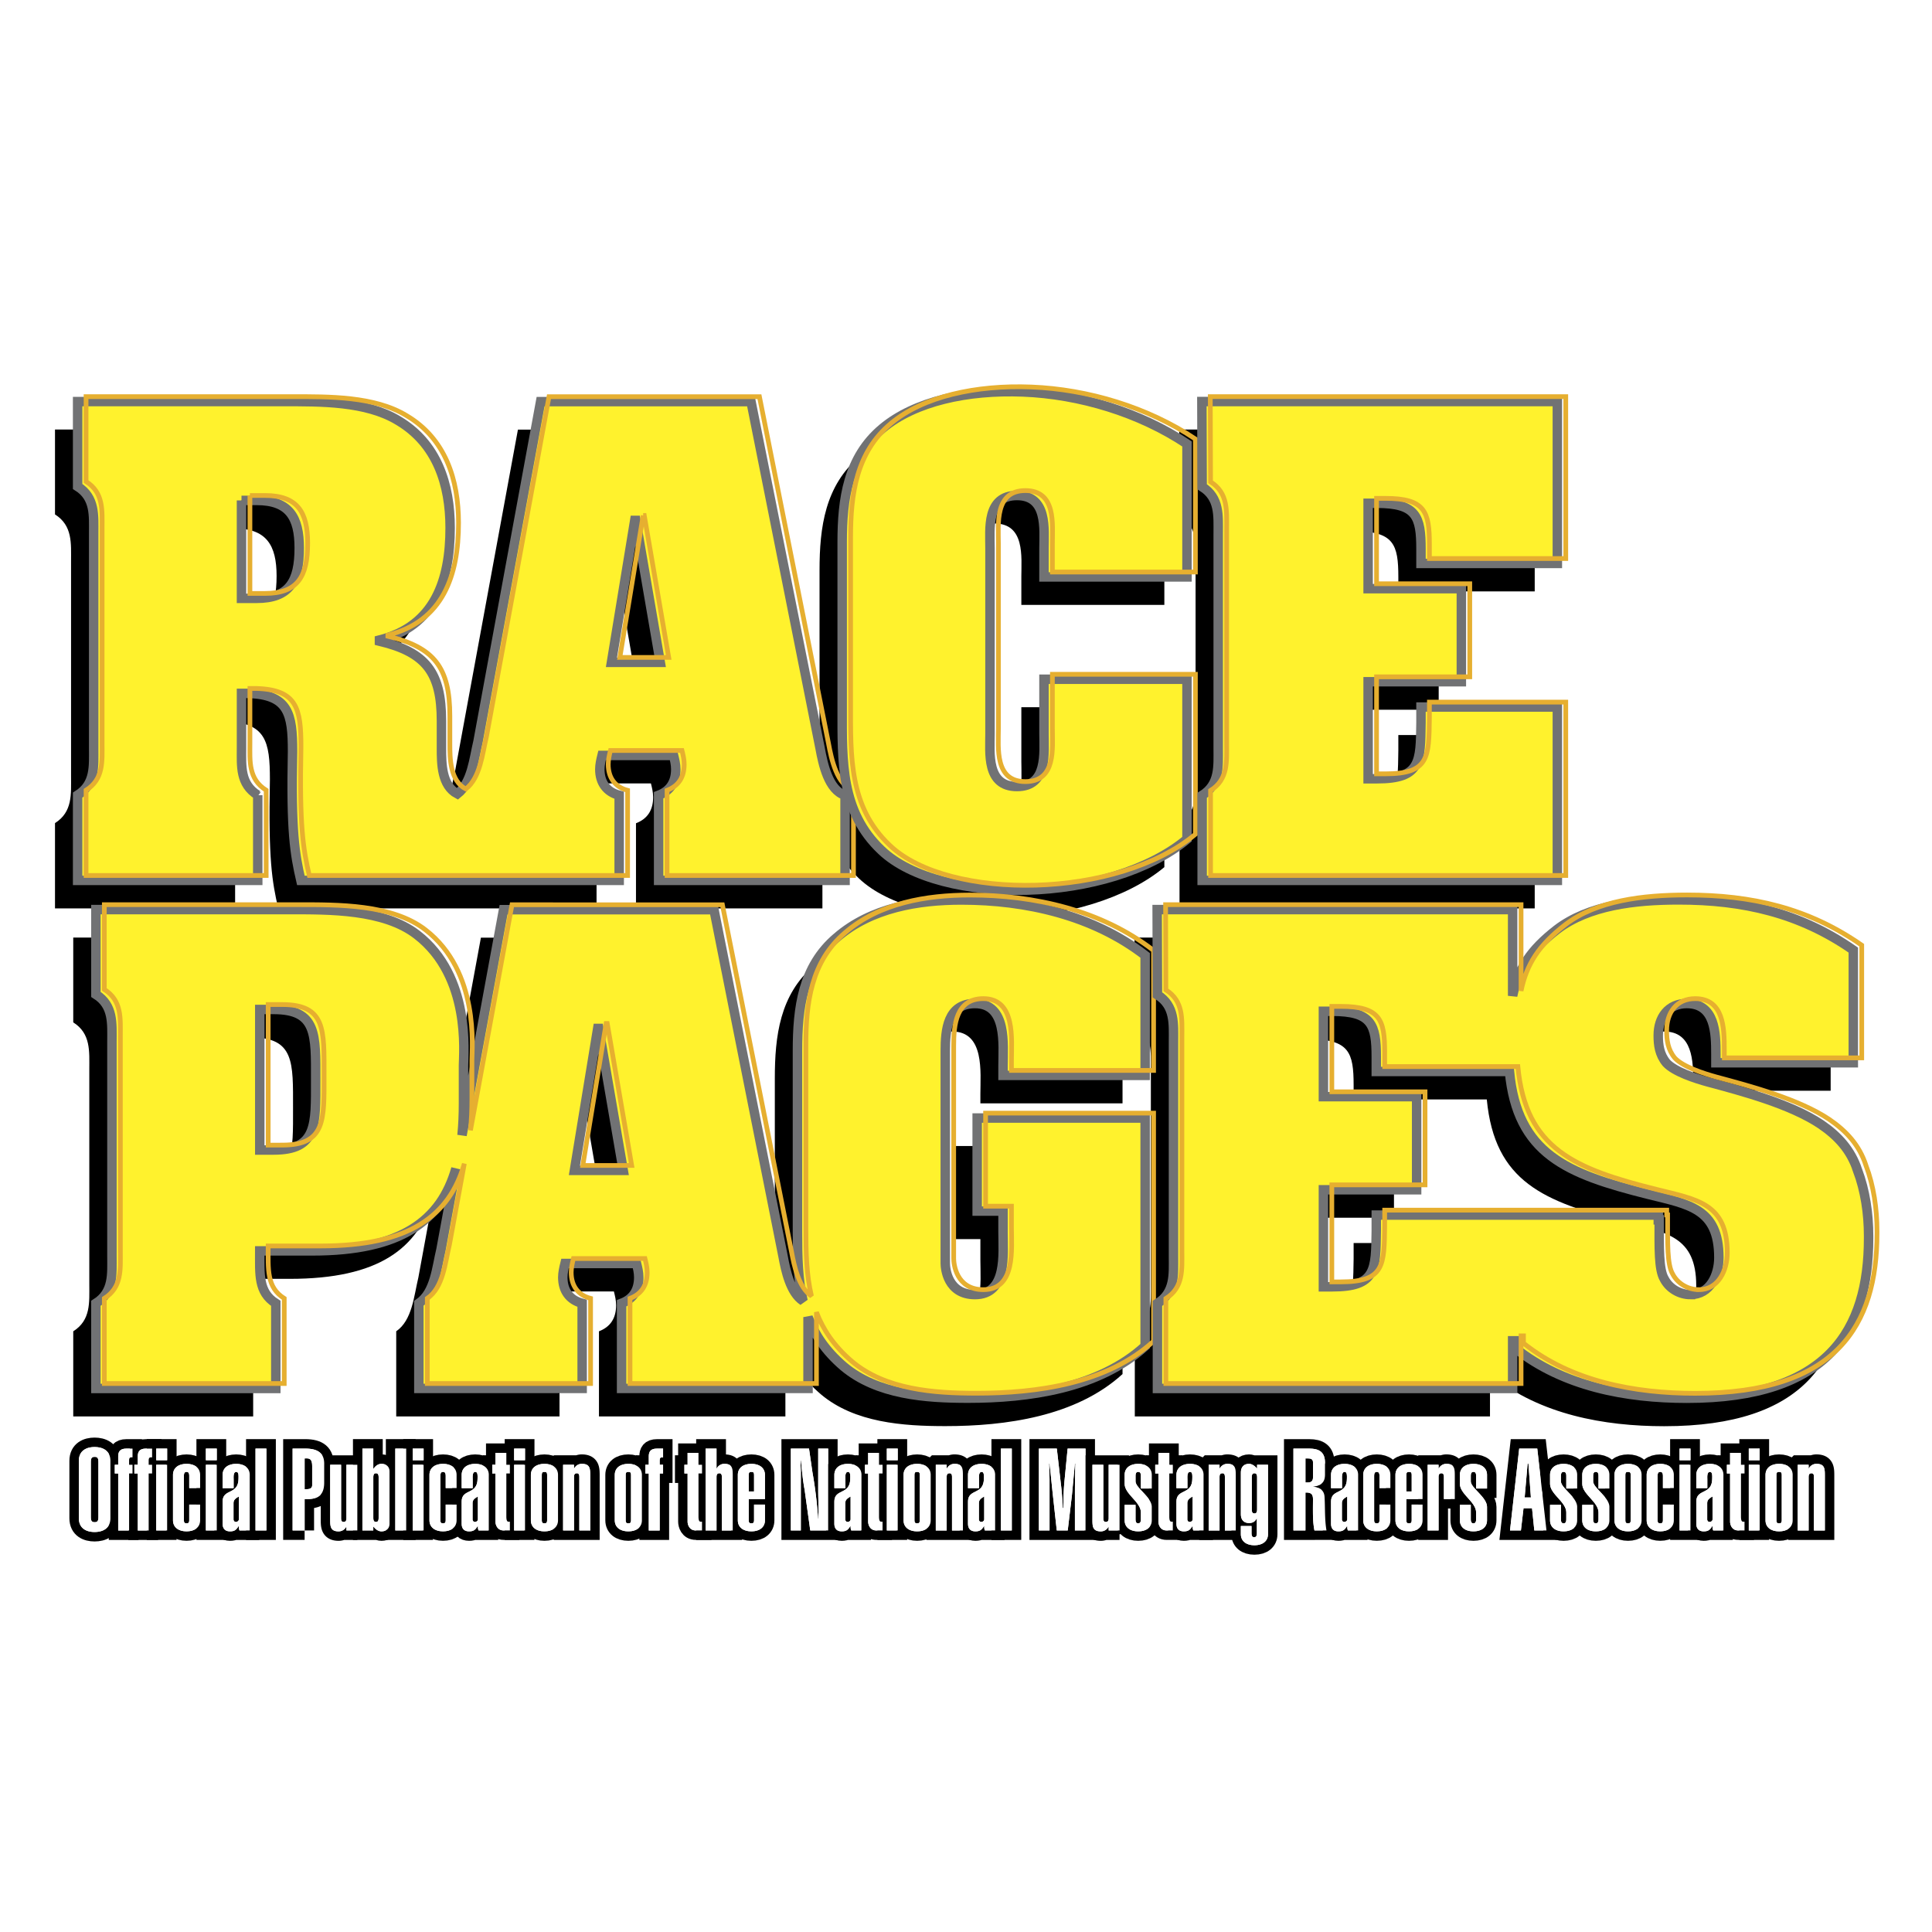
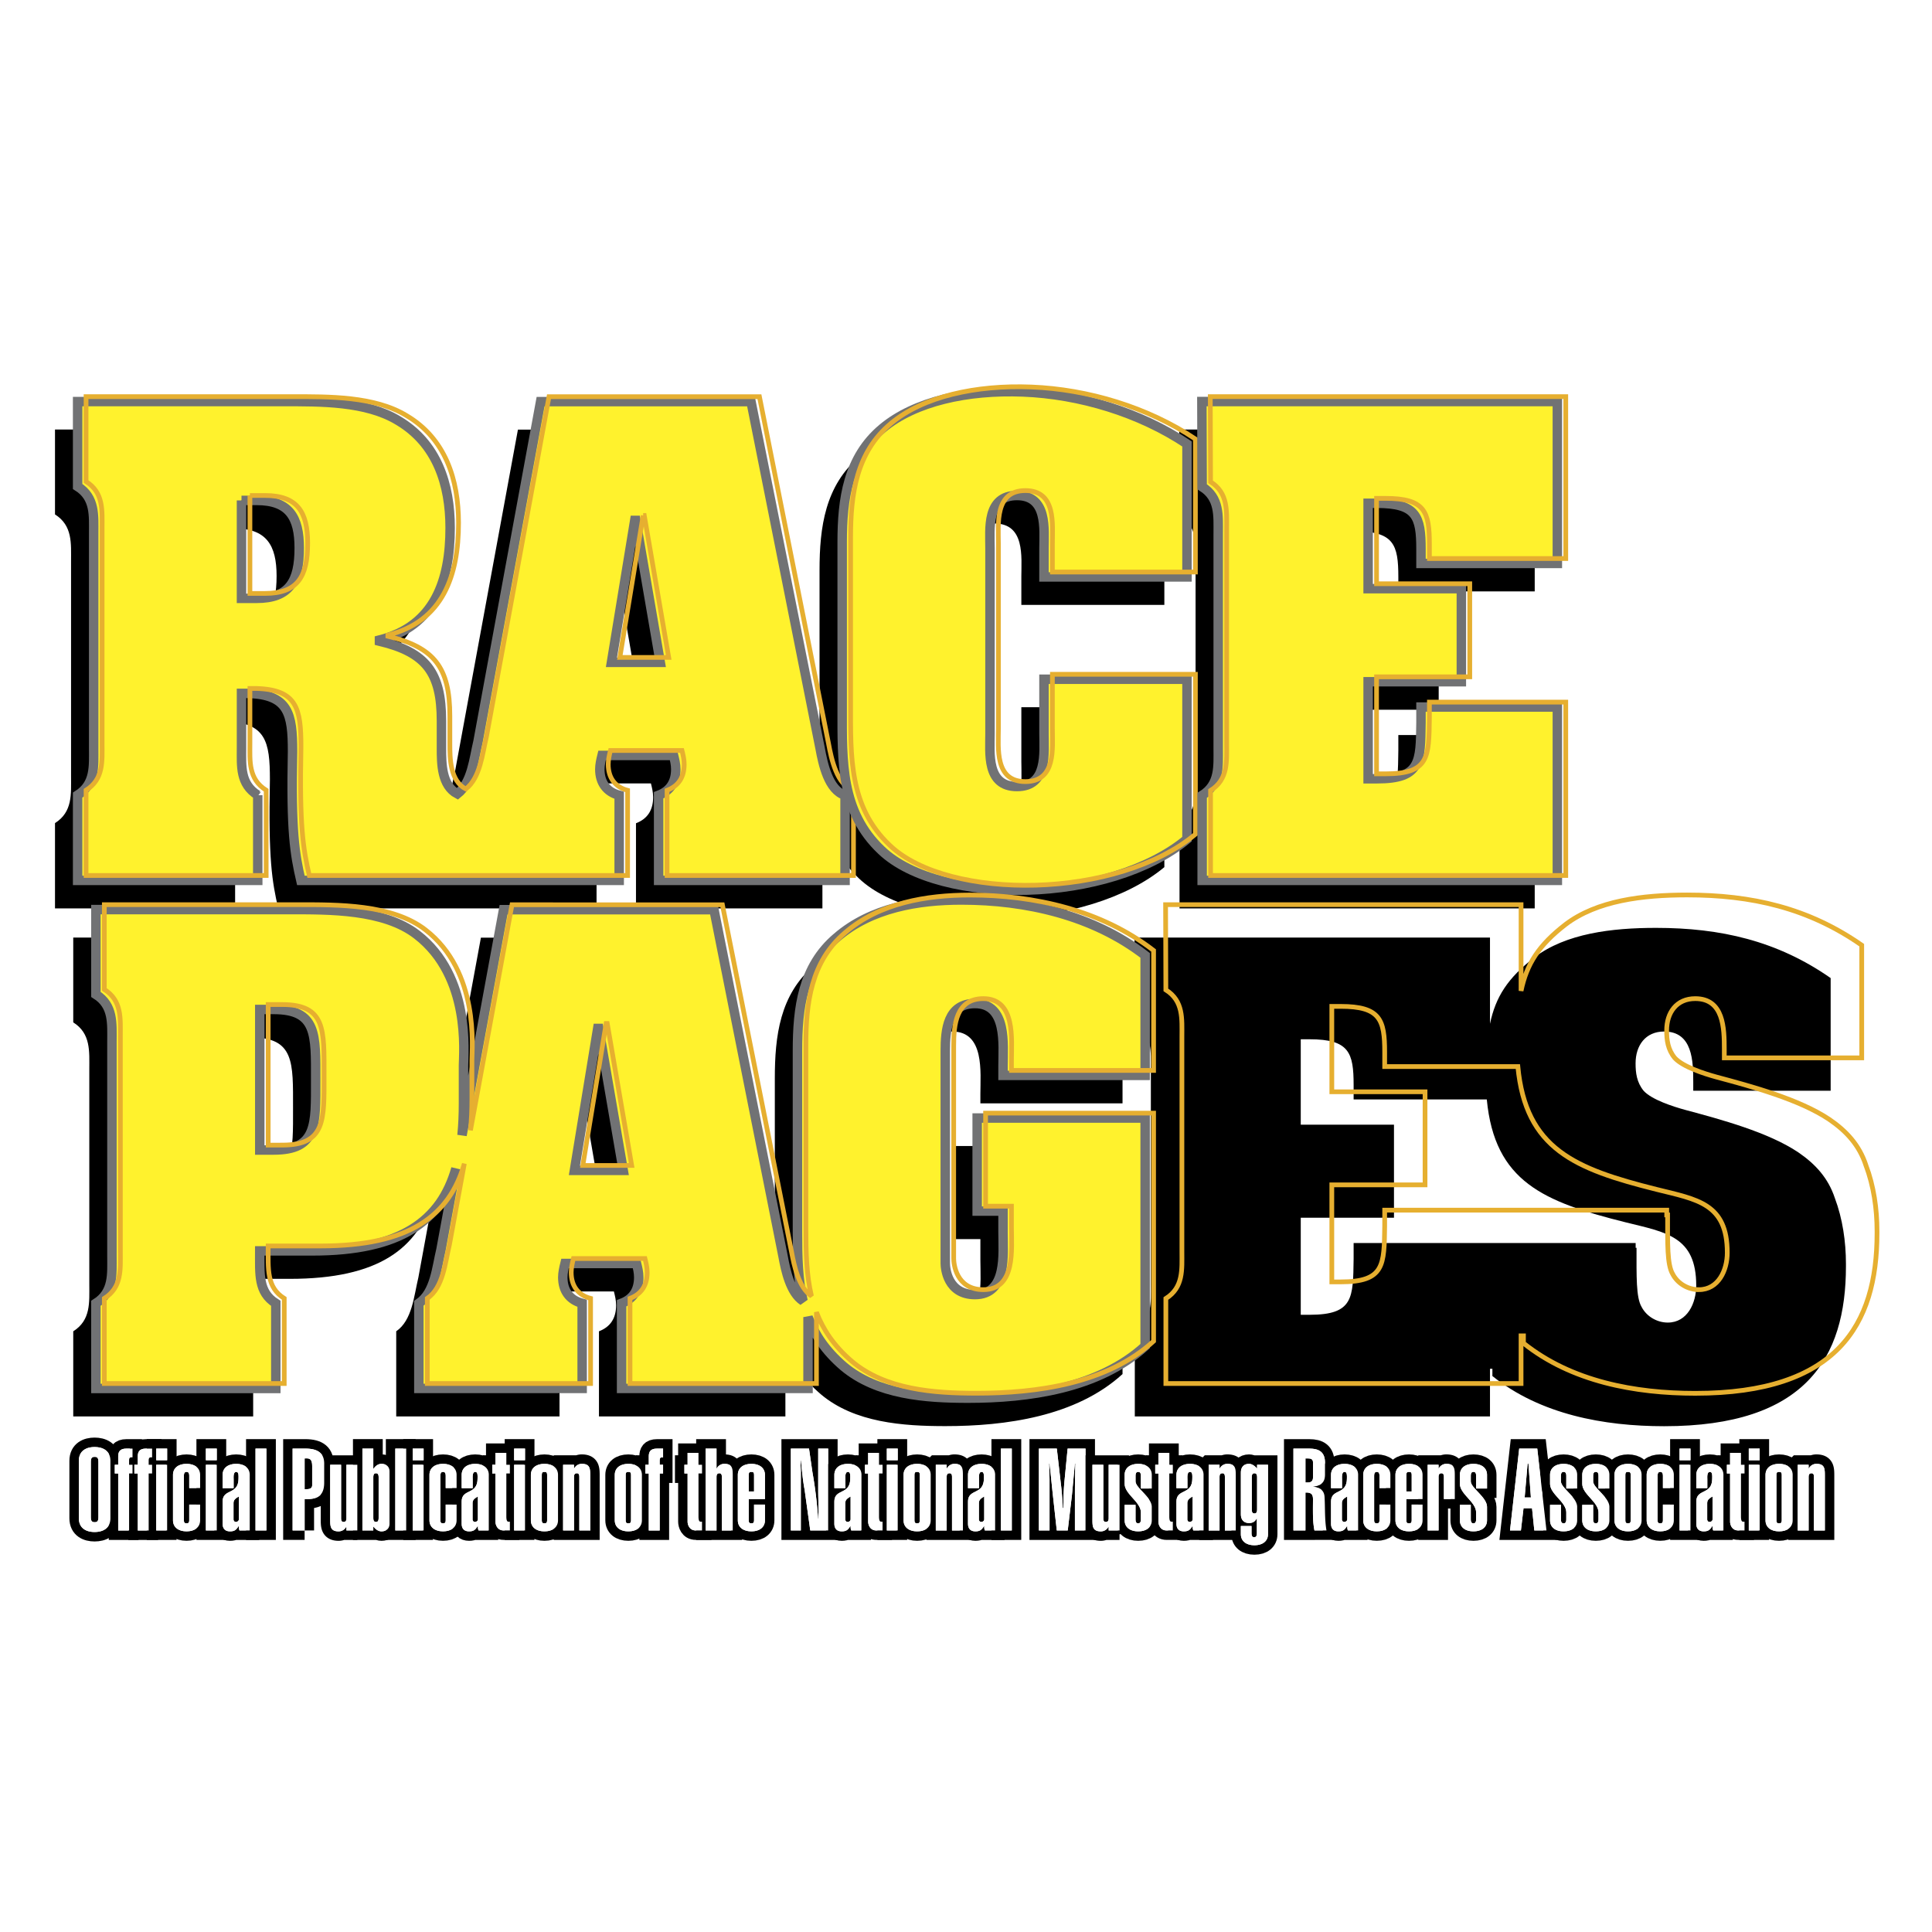
<svg xmlns="http://www.w3.org/2000/svg" width="2500" height="2500" viewBox="0 0 192.756 192.756">
  <path fill-rule="evenodd" clip-rule="evenodd" fill="#fff" d="M0 0h192.756v192.756H0V0z" />
  <path d="M23.458 82.123c-1.788-1.116-1.622-2.901-1.622-4.686V71.97h.615c4.086.112 4.478 2.008 4.478 5.802-.168 7.978.221 10.209.829 12.858H59.518v-8.494c-1.271-.332-1.934-1.27-1.934-2.595 0-.442.11-.938.221-1.381h7.137c.111.442.221.884.221 1.381 0 1.27-.552 2.153-1.711 2.595v8.494h18.6v-8.494c-1.656-.497-2.208-3.147-2.484-4.643l-6.899-34.63H51.674l-6.24 33.908c-.426 1.767-.608 4.078-2.058 5.231-1.573-.828-1.592-3.007-1.592-4.545v-2.73c0-4.848-1.547-6.853-6.186-7.968v-.111c5.506-1.385 7.051-5.944 7.051-11.193 0-4.353-1.324-8.42-5.184-10.704-3.198-1.951-7.774-1.895-11.436-1.895H5.487v8.469c1.767 1.114 1.602 2.9 1.602 4.688v21.424c0 1.785.166 3.57-1.602 4.686v8.507h17.971v-8.507zm37.61-27.412h.111l2.438 14.163h-4.874l2.325-14.163zm-39.233-1.993h1.51c3.245 0 4.251 1.675 4.251 4.747 0 3.35-1.007 5.025-4.251 5.025h-1.51v-9.772z" fill-rule="evenodd" clip-rule="evenodd" />
  <path d="M100.25 91.596c5.963-.167 12.102-1.898 15.918-5.082V70.558H101.9v5.409c0 1.952.387 5.298-2.695 5.298-3.08 0-2.693-3.346-2.693-5.298V57.509c0-1.939-.387-5.282 2.693-5.282 3.082 0 2.695 3.343 2.695 5.293v2.833h14.268V47.082c-4.758-3.178-10.729-4.963-16.357-5.187-5.564-.223-10.811.948-14.014 3.625-3.479 2.899-4.032 7.082-4.032 11.375v16.618c0 5.242-.166 10.265 3.921 14.118 2.928 2.792 8.672 4.133 14.564 3.965zM119.283 56.03v21.432c0 1.786.164 3.571-1.602 4.687v8.481h35.438V73.333h-13.607v1.562c-.055 3.916 0 5.594-4.393 5.594h-.879v-9.681h9.299v-9.287h-9.299V53h.879c3.953 0 4.393 1.337 4.393 4.567v1.439h13.607V42.853h-35.467l.029 8.503c1.766 1.113 1.602 2.894 1.602 4.674zM81.225 96.324c-3.425 2.904-3.921 7.039-3.921 11.295v18.17c0 2.449.055 4.703.557 6.797-1.273-.824-1.741-3.072-1.987-4.406l-6.899-34.63H47.98l-4.143 22.509c.1-1.002.146-2.059.146-3.166v-3.801c0-1.229.773-8.871-4.64-13.047-3.314-2.56-8.727-2.504-12.759-2.504H7.308v8.461c1.767 1.113 1.602 2.898 1.602 4.688v21.457c0 1.783.166 3.564-1.602 4.678v8.492h17.951v-8.492c-1.768-1.113-1.602-2.895-1.602-5.234h5.247c8.871 0 12.836-3.021 14.323-8.215l-1.487 8.082c-.442 1.832-.607 4.262-2.209 5.365v8.494h16.292v-8.494c-1.271-.332-1.933-1.27-1.933-2.594 0-.441.11-.939.221-1.381h7.137c.11.441.221.883.221 1.381 0 1.27-.552 2.152-1.711 2.594v8.494h18.601V134.2c.667 1.746 1.75 3.375 3.53 4.902 3.369 2.848 8.229 3.182 12.428 3.182 6.006 0 13.032-.949 17.678-5.193v-22.752H95.233v9.287h2.58v2.109c0 2.166.441 6.219-2.799 6.219-2.743 0-2.963-2.609-2.963-3.109V107.62c0-2.072.22-4.705 2.963-4.705 3.24 0 2.799 4.088 2.799 6.217v.951h14.182V98.111c-5.201-4.021-11.895-5.529-18.325-5.529-4.326.001-9.021.783-12.445 3.742zm-56.187 21.207h-1.381v-14.027h1.381c4.364 0 4.198 2.516 4.198 7.041 0 4.471.166 6.986-4.198 6.986zm30.011 2.031l2.325-14.164h.111l2.438 14.164h-4.874zM183.064 119.535c-.664-2.006-1.938-3.398-3.652-4.568-2.988-2.006-7.746-3.287-11.283-4.234-1.213-.334-3.307-1.004-4.135-1.895-.703-.854-.812-1.801-.812-2.748 0-1.783.986-3.176 2.85-3.176 2.848 0 2.904 2.953 2.904 5.07v.84h13.709V97.582c-5.34-3.729-11.012-5.008-17.426-5.008-4.42 0-8.994.556-12.135 2.949-2.662 2.061-3.865 3.934-4.428 6.622v-8.604h-35.465l.029 8.504c1.766 1.111 1.602 2.893 1.602 4.672v21.434c0 1.783.164 3.57-1.602 4.686v8.48h35.436v-4.754h.24v.725c4.793 3.838 11.131 5.006 17.137 5.006 14.098 0 18.137-6.785 18.137-15.963v-.223c0-2.225-.332-4.51-1.106-6.573zm-16.668 12.418c-1.088 0-2.125-.615-2.615-1.564-.559-.943-.504-3.057-.504-5.895h-.088v-.475H135.051v1.562c-.055 3.916 0 5.596-4.395 5.596h-.879v-9.682h9.301v-9.287h-9.301v-8.52h.879c3.955 0 4.395 1.338 4.395 4.566v1.439h13.287c.783 8.215 5.678 10.215 13.85 12.258 4.047 1.004 7.045 1.396 7.045 6.312-.001 1.733-.874 3.69-2.837 3.69z" fill-rule="evenodd" clip-rule="evenodd" />
  <path d="M25.716 79.332c-1.788-1.116-1.622-2.901-1.622-4.687v-5.467h.615c4.086.112 4.478 2.008 4.478 5.802-.167 7.978.221 10.209.829 12.858H61.776v-8.494c-1.27-.331-1.933-1.27-1.933-2.595 0-.441.111-.938.221-1.38h7.137c.11.442.221.884.221 1.38 0 1.271-.552 2.154-1.711 2.595v8.494h18.601v-8.494c-1.656-.497-2.208-3.147-2.484-4.643l-6.899-34.63H53.933l-6.24 33.908c-.426 1.768-.608 4.079-2.057 5.231-1.574-.827-1.593-3.006-1.593-4.544v-2.73c0-4.848-1.546-6.854-6.185-7.968v-.111c5.507-1.386 7.051-5.944 7.051-11.193 0-4.352-1.323-8.419-5.183-10.704-3.198-1.95-7.774-1.895-11.436-1.895H7.745v8.469c1.768 1.115 1.602 2.901 1.602 4.688v21.424c0 1.785.166 3.57-1.602 4.687v8.506h17.971v-8.507zM63.327 51.92h.111l2.438 14.163h-4.873l2.324-14.163zm-39.233-1.994h1.51c3.244 0 4.251 1.675 4.251 4.747 0 3.351-1.007 5.025-4.251 5.025h-1.51v-9.772z" fill-rule="evenodd" clip-rule="evenodd" fill="#fff22d" stroke="#717274" stroke-width=".943" stroke-miterlimit="2.613" />
  <path d="M26.557 78.84c-1.788-1.116-1.622-2.901-1.622-4.686v-5.467h.616c4.085.112 4.478 2.008 4.478 5.802-.168 7.978.221 10.209.828 12.858h31.759v-8.495c-1.27-.331-1.933-1.27-1.933-2.594 0-.442.11-.939.221-1.381h7.137c.11.442.221.884.221 1.381 0 1.27-.552 2.153-1.711 2.594v8.495h18.601v-8.495c-1.656-.497-2.208-3.146-2.484-4.642l-6.899-34.63H54.774l-6.241 33.908c-.426 1.767-.608 4.078-2.058 5.231-1.573-.828-1.592-3.007-1.592-4.545v-2.73c0-4.848-1.546-6.854-6.185-7.968v-.111c5.507-1.386 7.051-5.944 7.051-11.193 0-4.352-1.324-8.42-5.184-10.704-3.198-1.951-7.774-1.895-11.436-1.895H8.586v8.47c1.767 1.114 1.602 2.9 1.602 4.688v21.424c0 1.785.166 3.57-1.602 4.686v8.507h17.971V78.84zm37.61-27.412h.111l2.438 14.164h-4.874l2.325-14.164zm-39.232-1.993h1.51c3.244 0 4.251 1.676 4.251 4.747 0 3.35-1.007 5.025-4.251 5.025h-1.51v-9.772z" fill="none" stroke="#e6af30" stroke-width=".471" stroke-miterlimit="2.613" />
  <path d="M102.51 88.805c5.961-.167 12.1-1.898 15.916-5.082V67.767h-14.268v5.409c0 1.952.387 5.297-2.693 5.297s-2.693-3.346-2.693-5.297V54.717c0-1.938-.387-5.281 2.693-5.281s2.693 3.343 2.693 5.293v2.833h14.268V44.29c-4.756-3.178-10.729-4.962-16.357-5.186-5.562-.223-10.809.948-14.013 3.625-3.479 2.899-4.032 7.082-4.032 11.375v16.618c0 5.242-.166 10.265 3.921 14.118 2.928 2.792 8.672 4.132 14.565 3.965z" fill-rule="evenodd" clip-rule="evenodd" fill="#fff22d" stroke="#717274" stroke-width=".943" stroke-miterlimit="2.613" />
  <path d="M103.35 88.314c5.963-.168 12.102-1.899 15.916-5.083V67.275h-14.268v5.409c0 1.952.387 5.297-2.693 5.297s-2.693-3.346-2.693-5.297V54.226c0-1.938-.387-5.281 2.693-5.281s2.693 3.343 2.693 5.293v2.833h14.268V43.799c-4.756-3.179-10.729-4.963-16.355-5.187-5.564-.223-10.811.949-14.014 3.625-3.479 2.899-4.032 7.082-4.032 11.375V70.23c0 5.242-.166 10.265 3.922 14.118 2.926 2.793 8.67 4.134 14.563 3.966z" fill="none" stroke="#e6af30" stroke-width=".471" stroke-miterlimit="2.613" />
  <path d="M121.541 53.239V74.67c0 1.785.166 3.571-1.602 4.687v8.481h35.438V70.542h-13.605v1.562c-.055 3.916 0 5.594-4.395 5.594h-.879v-9.681h9.301v-9.286h-9.301v-8.52h.879c3.955 0 4.395 1.336 4.395 4.566v1.439h13.605V40.062H119.91l.029 8.503c1.768 1.113 1.602 2.893 1.602 4.674z" fill-rule="evenodd" clip-rule="evenodd" fill="#fff22d" stroke="#717274" stroke-width=".943" stroke-miterlimit="2.613" />
  <path d="M122.381 52.748V74.18c0 1.785.166 3.571-1.602 4.687v8.481h35.438V70.05h-13.605v1.562c-.055 3.916 0 5.594-4.395 5.594h-.879v-9.681h9.301V58.24h-9.301v-8.52h.879c3.955 0 4.395 1.336 4.395 4.566v1.439h13.605V39.571H120.75l.029 8.503c1.768 1.113 1.602 2.893 1.602 4.674z" fill="none" stroke="#e6af30" stroke-width=".471" stroke-miterlimit="2.613" />
  <path d="M83.484 93.533c-3.424 2.904-3.921 7.039-3.921 11.295v18.17c0 2.449.054 4.703.557 6.797-1.273-.824-1.741-3.072-1.987-4.406l-6.899-34.63H50.239l-4.143 22.509c.1-1.002.145-2.059.145-3.166v-3.801c0-1.229.774-8.871-4.639-13.046-3.314-2.561-8.727-2.505-12.759-2.505H9.567v8.461c1.767 1.111 1.601 2.898 1.601 4.688v21.457c0 1.783.166 3.564-1.601 4.678v8.492h17.95v-8.492c-1.768-1.113-1.602-2.895-1.602-5.234h5.248c8.87 0 12.836-3.021 14.323-8.215l-1.488 8.082c-.442 1.832-.607 4.262-2.209 5.365v8.494h16.292v-8.494c-1.271-.332-1.933-1.27-1.933-2.594 0-.441.111-.939.221-1.381h7.137c.11.441.221.883.221 1.381 0 1.27-.552 2.152-1.711 2.594v8.494h18.601v-7.117c.667 1.746 1.75 3.375 3.53 4.902 3.369 2.848 8.229 3.184 12.428 3.184 6.005 0 13.031-.951 17.677-5.195v-22.752h-16.76v9.285h2.58v2.111c0 2.164.441 6.217-2.799 6.217-2.745 0-2.963-2.609-2.963-3.107v-21.225c0-2.072.219-4.705 2.963-4.705 3.24 0 2.799 4.088 2.799 6.217v.951h14.18v-11.97c-5.199-4.021-11.893-5.529-18.325-5.529-4.324-.001-9.019.78-12.443 3.74zm-56.187 21.205h-1.381v-14.025h1.381c4.364 0 4.198 2.516 4.198 7.041 0 4.471.166 6.984-4.198 6.984zm30.011 2.032l2.325-14.162h.11l2.438 14.162h-4.873z" fill-rule="evenodd" clip-rule="evenodd" fill="#fff22d" stroke="#717274" stroke-width=".943" stroke-miterlimit="2.613" />
  <path d="M84.325 93.042c-3.425 2.904-3.922 7.038-3.922 11.294v18.172c0 2.447.055 4.703.557 6.797-1.273-.824-1.741-3.072-1.987-4.406l-6.899-34.631H51.08l-4.143 22.508c.1-1.002.146-2.057.146-3.166v-3.799c0-1.23.773-8.873-4.64-13.047-3.314-2.561-8.727-2.505-12.759-2.505H10.408v8.46c1.767 1.113 1.601 2.9 1.601 4.689v21.457c0 1.781.166 3.562-1.601 4.678v8.492h17.95v-8.492c-1.768-1.115-1.602-2.896-1.602-5.234h5.248c8.871 0 12.836-3.023 14.323-8.215l-1.488 8.082c-.442 1.832-.607 4.26-2.209 5.365v8.494h16.292v-8.494c-1.27-.332-1.933-1.27-1.933-2.596 0-.441.11-.938.221-1.381h7.137c.11.443.221.885.221 1.381 0 1.27-.552 2.152-1.712 2.596v8.494h18.601v-7.119c.667 1.746 1.75 3.377 3.53 4.902 3.37 2.848 8.23 3.184 12.429 3.184 6.006 0 13.029-.949 17.678-5.193v-22.754H98.332v9.287h2.58v2.109c0 2.166.441 6.219-2.799 6.219-2.744 0-2.963-2.609-2.963-3.109v-21.225c0-2.072.22-4.703 2.963-4.703 3.24 0 2.799 4.088 2.799 6.215v.951h14.182v-11.97c-5.201-4.021-11.895-5.529-18.326-5.529-4.325 0-9.019.783-12.443 3.742zm-56.188 21.206h-1.381v-14.025h1.381c4.363 0 4.198 2.514 4.198 7.039 0 4.47.165 6.986-4.198 6.986zm30.011 2.031l2.325-14.164h.111l2.438 14.164h-4.874z" fill="none" stroke="#e6af30" stroke-width=".471" stroke-miterlimit="2.613" />
-   <path d="M185.322 116.744c-.664-2.006-1.936-3.398-3.652-4.568-2.986-2.006-7.744-3.287-11.281-4.234-1.213-.334-3.309-1.004-4.135-1.895-.703-.854-.812-1.801-.812-2.748 0-1.783.986-3.176 2.848-3.176 2.85 0 2.904 2.953 2.904 5.07v.84h13.711V94.791c-5.342-3.729-11.012-5.009-17.426-5.009-4.422 0-8.994.557-12.135 2.95-2.664 2.061-3.867 3.934-4.428 6.622V90.75h-35.467l.029 8.502c1.768 1.113 1.602 2.895 1.602 4.674v21.432c0 1.787.166 3.572-1.602 4.688v8.48h35.438v-4.754h.238v.725c4.795 3.838 11.131 5.006 17.139 5.006 14.098 0 18.137-6.785 18.137-15.963v-.223c0-2.225-.332-4.51-1.108-6.573zm-16.666 12.416c-1.09 0-2.125-.613-2.615-1.562-.561-.943-.504-3.057-.504-5.895h-.09v-.475H137.311v1.562c-.055 3.916 0 5.596-4.395 5.596h-.879v-9.682h9.301v-9.287h-9.301v-8.52h.879c3.955 0 4.395 1.336 4.395 4.566v1.439h13.287c.781 8.215 5.678 10.215 13.85 12.258 4.045 1.004 7.043 1.396 7.043 6.312-.001 1.733-.872 3.688-2.835 3.688z" fill-rule="evenodd" clip-rule="evenodd" fill="#fff22d" stroke="#717274" stroke-width=".943" stroke-miterlimit="2.613" />
  <path d="M186.162 116.254c-.662-2.006-1.936-3.398-3.65-4.568-2.988-2.006-7.746-3.289-11.283-4.236-1.213-.334-3.307-1.002-4.135-1.895-.703-.852-.812-1.799-.812-2.746 0-1.783.986-3.176 2.85-3.176 2.848 0 2.902 2.953 2.902 5.07v.84h13.711V94.3c-5.342-3.729-11.012-5.009-17.426-5.009-4.422 0-8.994.556-12.135 2.949-2.662 2.061-3.867 3.935-4.428 6.621v-8.603h-35.465l.027 8.503c1.768 1.113 1.602 2.893 1.602 4.674v21.432c0 1.785.166 3.57-1.602 4.688v8.48h35.438v-4.754h.24v.725c4.793 3.838 11.129 5.006 17.137 5.006 14.098 0 18.137-6.785 18.137-15.963v-.223c0-2.226-.332-4.512-1.108-6.572zm-16.666 12.416c-1.09 0-2.125-.615-2.615-1.564-.559-.943-.504-3.057-.504-5.893h-.088v-.475H138.15v1.562c-.055 3.916 0 5.594-4.395 5.594h-.879v-9.68h9.301v-9.287h-9.301v-8.521h.879c3.955 0 4.395 1.338 4.395 4.568v1.438h13.287c.781 8.215 5.678 10.215 13.85 12.258 4.047 1.006 7.043 1.396 7.043 6.312 0 1.733-.871 3.688-2.834 3.688z" fill="none" stroke="#e6af30" stroke-width=".471" stroke-miterlimit="2.613" />
  <path d="M9.063 145.855c0-.412.127-.504.383-.504.244 0 .371.092.371.504v5.51c0 .412-.127.504-.371.504-.255 0-.383-.092-.383-.504v-5.51zm-1.197 5.614c0 1.07.824 1.381 1.568 1.381.757 0 1.581-.311 1.581-1.381v-5.717c0-1.068-.824-1.381-1.581-1.381-.744 0-1.568.312-1.568 1.381v5.717z" fill="none" stroke="#000" stroke-width="1.885" stroke-miterlimit="2.613" />
  <path d="M9.063 145.855c0-.412.127-.504.383-.504.244 0 .372.092.372.504v5.51c0 .412-.128.504-.372.504-.255 0-.383-.092-.383-.504v-5.51zm-1.197 5.614c0 1.07.824 1.381 1.568 1.381.757 0 1.581-.311 1.581-1.381v-5.717c0-1.068-.824-1.381-1.581-1.381-.744 0-1.568.312-1.568 1.381v5.717z" fill-rule="evenodd" clip-rule="evenodd" fill="#fff" />
  <path d="M11.793 147.01h-.341v-.871h.341v-.832c0-.436.147-.779.815-.779h.613v.871h-.148c-.17.012-.193.174-.193.336v.404h.341v.871h-.341v5.686h-1.087v-5.686z" fill="none" stroke="#000" stroke-width="1.885" stroke-miterlimit="2.613" />
  <path d="M11.793 147.01h-.341v-.871h.341v-.832c0-.436.147-.779.815-.779h.613v.871h-.148c-.17.012-.193.174-.193.336v.404h.341v.871h-.341v5.686h-1.087v-5.686z" fill-rule="evenodd" clip-rule="evenodd" fill="#fff" />
  <path d="M13.747 147.01h-.341v-.871h.341v-.832c0-.436.146-.779.815-.779h.612v.871h-.147c-.17.012-.193.174-.193.336v.404h.34v.871h-.34v5.686h-1.087v-5.686z" fill="none" stroke="#000" stroke-width="1.885" stroke-miterlimit="2.613" />
  <path d="M13.747 147.01h-.341v-.871h.341v-.832c0-.436.146-.779.815-.779h.612v.871h-.147c-.17.012-.193.174-.193.336v.404h.34v.871h-.34v5.686h-1.087v-5.686z" fill-rule="evenodd" clip-rule="evenodd" fill="#fff" />
  <path d="M15.588 152.695v-6.557h1.087v6.557h-1.087zm1.088-7.006h-1.087v-1.164h1.087v1.164z" fill="none" stroke="#000" stroke-width="1.885" stroke-miterlimit="2.613" />
  <path d="M15.588 152.695v-6.557h1.087v6.557h-1.087zm1.088-7.006h-1.087v-1.164h1.087v1.164z" fill-rule="evenodd" clip-rule="evenodd" fill="#fff" />
  <path d="M17.26 147.15c0-.676.521-1.1 1.353-1.1.833 0 1.353.424 1.353 1.1v1.314h-1.087v-1.211c0-.344-.127-.402-.266-.402s-.266.059-.266.402v4.404c0 .299.104.322.266.322s.266-.023.266-.322v-1.541h1.087v1.564c0 .678-.521 1.102-1.353 1.102s-1.353-.424-1.353-1.102v-4.53z" fill="none" stroke="#000" stroke-width="1.885" stroke-miterlimit="2.613" />
  <path d="M17.26 147.15c0-.676.521-1.1 1.353-1.1.833 0 1.353.424 1.353 1.1v1.314H18.88v-1.211c0-.344-.128-.402-.267-.402s-.266.059-.266.402v4.404c0 .299.104.322.266.322s.267-.023.267-.322v-1.541h1.086v1.564c0 .678-.521 1.102-1.353 1.102s-1.353-.424-1.353-1.102v-4.53z" fill-rule="evenodd" clip-rule="evenodd" fill="#fff" />
  <path d="M20.541 152.695v-6.557h1.087v6.557h-1.087zm1.086-7.006H20.54v-1.164h1.087v1.164z" fill="none" stroke="#000" stroke-width="1.885" stroke-miterlimit="2.613" />
  <path d="M20.541 152.695v-6.557h1.087v6.557h-1.087zm1.086-7.006H20.54v-1.164h1.087v1.164z" fill-rule="evenodd" clip-rule="evenodd" fill="#fff" />
  <path d="M23.831 151.58c0 .148-.116.242-.266.264-.15.012-.243-.08-.267-.219v-1.656c0-.344.22-.482.533-.666v2.277zm1.086-4.43c0-.676-.521-1.1-1.353-1.1-.833 0-1.354.424-1.354 1.1v1.324h1.099v-.863c0-.23-.057-.76.267-.76.266 0 .219.461.219.656 0 1.68-1.584.979-1.584 2.312v2.207c0 .494.261.758.736.758.455 0 .629-.15.86-.527h.023c0 .143 0 .301.068.438h1.019v-5.545z" fill="none" stroke="#000" stroke-width="1.885" stroke-miterlimit="2.613" />
  <path d="M23.831 151.58c0 .148-.116.242-.266.264-.15.012-.243-.08-.267-.219v-1.656c0-.344.22-.482.533-.666v2.277zm1.086-4.43c0-.676-.521-1.1-1.353-1.1-.833 0-1.354.424-1.354 1.1v1.324h1.099v-.863c0-.23-.057-.76.267-.76.266 0 .22.461.22.656 0 1.68-1.585.979-1.585 2.312v2.207c0 .494.261.758.736.758.455 0 .629-.15.86-.527h.023c0 .143 0 .301.068.438h1.019v-5.545z" fill-rule="evenodd" clip-rule="evenodd" fill="#fff" />
  <path fill="none" stroke="#000" stroke-width="1.885" stroke-miterlimit="2.613" d="M25.492 152.695v-8.17h1.087v8.17h-1.087z" />
  <path fill-rule="evenodd" clip-rule="evenodd" fill="#fff" d="M25.492 152.695v-8.17h1.087v8.17h-1.087z" />
  <path d="M30.392 145.508c.487-.033.754.023.754.777v1.93c-.035.375-.395.363-.754.363v-3.07zm0 7.187v-3.137c1.297.07 1.963-.346 1.953-1.676v-1.758c.034-1.088-.554-1.598-1.895-1.598h-1.256v8.168h1.198v.001z" fill="none" stroke="#000" stroke-width="1.885" stroke-miterlimit="2.613" />
  <path d="M30.392 145.51c.487-.035.754.021.754.775v1.93c-.035.375-.395.363-.754.363v-3.068zm0 7.185v-3.137c1.297.07 1.963-.346 1.953-1.676v-1.758c.034-1.088-.554-1.598-1.895-1.598h-1.256v8.168h1.198v.001z" fill-rule="evenodd" clip-rule="evenodd" fill="#fff" />
  <path d="M35.65 152.695h-1.087v-.369h-.023a.847.847 0 0 1-.758.459c-.86 0-.838-.562-.838-1.25v-5.396h1.087v5.305c0 .184.011.4.243.4.277 0 .289-.217.289-.4v-5.305h1.087v6.556z" fill="none" stroke="#000" stroke-width="1.885" stroke-miterlimit="2.613" />
  <path d="M35.65 152.695h-1.087v-.369h-.022a.848.848 0 0 1-.759.459c-.86 0-.838-.562-.838-1.25v-5.396h1.087v5.305c0 .184.011.4.243.4.277 0 .289-.217.289-.4v-5.305h1.087v6.556z" fill-rule="evenodd" clip-rule="evenodd" fill="#fff" />
  <path d="M37.777 151.441c0 .346-.127.402-.266.402s-.266-.057-.266-.402v-4.051c0-.346.127-.402.266-.402s.266.057.266.402v4.051zm-1.619 1.254h1.087v-.381h.023c.173.24.463.471.792.471.419 0 .804-.23.804-.77v-5.199c0-.539-.385-.768-.804-.768-.353 0-.63.24-.792.492h-.023v-2.016h-1.087v8.171z" fill="none" stroke="#000" stroke-width="1.885" stroke-miterlimit="2.613" />
  <path d="M37.777 151.441c0 .346-.127.402-.266.402s-.266-.057-.266-.402v-4.051c0-.346.127-.402.266-.402s.266.057.266.402v4.051zm-1.619 1.254h1.087v-.381h.023c.173.24.463.471.792.471.419 0 .804-.23.804-.77v-5.199c0-.539-.385-.768-.804-.768-.353 0-.63.24-.792.492h-.023v-2.016h-1.087v8.171z" fill-rule="evenodd" clip-rule="evenodd" fill="#fff" />
  <path fill="none" stroke="#000" stroke-width="1.885" stroke-miterlimit="2.613" d="M39.439 152.695v-8.17h1.087v8.17h-1.087z" />
  <path fill-rule="evenodd" clip-rule="evenodd" fill="#fff" d="M39.439 152.695v-8.17h1.087v8.17h-1.087z" />
  <path d="M41.176 152.695v-6.557h1.087v6.557h-1.087zm1.087-7.006h-1.087v-1.164h1.087v1.164z" fill="none" stroke="#000" stroke-width="1.885" stroke-miterlimit="2.613" />
  <path d="M41.176 152.695v-6.557h1.087v6.557h-1.087zm1.088-7.006h-1.087v-1.164h1.087v1.164z" fill-rule="evenodd" clip-rule="evenodd" fill="#fff" />
  <path d="M42.847 147.15c0-.676.521-1.1 1.354-1.1.833 0 1.353.424 1.353 1.1v1.314h-1.087v-1.211c0-.344-.127-.402-.266-.402s-.266.059-.266.402v4.404c0 .299.104.322.266.322.162 0 .266-.023.266-.322v-1.541h1.087v1.564c0 .678-.521 1.102-1.353 1.102s-1.354-.424-1.354-1.102v-4.53z" fill="none" stroke="#000" stroke-width="1.885" stroke-miterlimit="2.613" />
  <path d="M42.847 147.15c0-.676.521-1.1 1.354-1.1.833 0 1.353.424 1.353 1.1v1.314h-1.087v-1.211c0-.344-.127-.402-.266-.402s-.266.059-.266.402v4.404c0 .299.104.322.266.322.162 0 .266-.023.266-.322v-1.541h1.087v1.564c0 .678-.521 1.102-1.353 1.102s-1.354-.424-1.354-1.102v-4.53z" fill-rule="evenodd" clip-rule="evenodd" fill="#fff" />
  <path d="M47.681 151.58c0 .148-.116.242-.267.264-.15.012-.243-.08-.266-.219v-1.656c0-.344.22-.482.532-.666v2.277h.001zm1.087-4.43c0-.676-.521-1.1-1.354-1.1-.832 0-1.353.424-1.353 1.1v1.324h1.099v-.863c0-.23-.058-.76.266-.76.266 0 .22.461.22.656 0 1.68-1.585.979-1.585 2.312v2.207c0 .494.261.758.736.758.455 0 .629-.15.86-.527h.023c0 .143 0 .301.067.438h1.02v-5.545h.001z" fill="none" stroke="#000" stroke-width="1.885" stroke-miterlimit="2.613" />
  <path d="M47.681 151.58c0 .148-.116.242-.267.264-.15.012-.243-.08-.266-.219v-1.656c0-.344.22-.482.532-.666v2.277h.001zm1.087-4.43c0-.676-.521-1.1-1.354-1.1-.832 0-1.353.424-1.353 1.1v1.324h1.099v-.863c0-.23-.058-.76.266-.76.266 0 .22.461.22.656 0 1.68-1.585.979-1.585 2.312v2.207c0 .494.261.758.736.758.456 0 .629-.15.86-.527h.023c0 .143 0 .301.067.438h1.02v-5.545h.001z" fill-rule="evenodd" clip-rule="evenodd" fill="#fff" />
  <path d="M50.518 146.139h.352v.871h-.352v4.287c0 .492.125.525.238.525h.114v.871h-.624c-.668 0-.815-.617-.815-.871v-4.812h-.318v-.871h.318v-1.186h1.087v1.186z" fill="none" stroke="#000" stroke-width="1.885" stroke-miterlimit="2.613" />
  <path d="M50.518 146.139h.352v.871h-.352v4.287c0 .492.125.525.238.525h.114v.871h-.624c-.668 0-.815-.617-.815-.871v-4.812h-.318v-.871h.318v-1.186h1.087v1.186z" fill-rule="evenodd" clip-rule="evenodd" fill="#fff" />
  <path d="M51.296 152.695v-6.557h1.086v6.557h-1.086zm1.086-7.006h-1.086v-1.164h1.086v1.164z" fill="none" stroke="#000" stroke-width="1.885" stroke-miterlimit="2.613" />
  <path d="M51.296 152.695v-6.557h1.086v6.557h-1.086zm1.086-7.006h-1.086v-1.164h1.086v1.164z" fill-rule="evenodd" clip-rule="evenodd" fill="#fff" />
  <path d="M54.586 151.658c0 .299-.104.322-.266.322s-.266-.023-.266-.322v-4.484c0-.299.104-.322.266-.322s.266.023.266.322v4.484zm1.087-4.508c0-.676-.521-1.1-1.354-1.1s-1.353.424-1.353 1.1v4.531c0 .678.521 1.102 1.353 1.102s1.354-.424 1.354-1.102v-4.531z" fill="none" stroke="#000" stroke-width="1.885" stroke-miterlimit="2.613" />
  <path d="M54.586 151.658c0 .299-.104.322-.266.322s-.266-.023-.266-.322v-4.484c0-.299.104-.322.266-.322s.266.023.266.322v4.484zm1.087-4.508c0-.676-.521-1.1-1.354-1.1s-1.353.424-1.353 1.1v4.531c0 .678.521 1.102 1.353 1.102s1.354-.424 1.354-1.102v-4.531z" fill-rule="evenodd" clip-rule="evenodd" fill="#fff" />
  <path d="M56.181 146.139h1.087v.369h.022a.844.844 0 0 1 .759-.459c.827 0 .838.492.838 1.18v5.467H57.8v-5.305c0-.184-.012-.402-.243-.402-.278 0-.289.219-.289.402v5.305h-1.087v-6.557z" fill="none" stroke="#000" stroke-width="1.885" stroke-miterlimit="2.613" />
  <path d="M56.181 146.139h1.087v.369h.022a.844.844 0 0 1 .759-.459c.827 0 .838.492.838 1.18v5.467H57.8v-5.305c0-.184-.012-.402-.243-.402-.277 0-.289.219-.289.402v5.305h-1.087v-6.557z" fill-rule="evenodd" clip-rule="evenodd" fill="#fff" />
  <path d="M62.957 151.658c0 .299-.104.322-.267.322s-.266-.023-.266-.322v-4.484c0-.299.104-.322.266-.322s.267.023.267.322v4.484zm1.086-4.508c0-.676-.521-1.1-1.354-1.1-.832 0-1.353.424-1.353 1.1v4.531c0 .678.521 1.102 1.353 1.102.833 0 1.354-.424 1.354-1.102v-4.531z" fill="none" stroke="#000" stroke-width="1.885" stroke-miterlimit="2.613" />
  <path d="M62.957 151.658c0 .299-.104.322-.267.322-.162 0-.266-.023-.266-.322v-4.484c0-.299.104-.322.266-.322.163 0 .267.023.267.322v4.484zm1.086-4.508c0-.676-.521-1.1-1.354-1.1-.832 0-1.353.424-1.353 1.1v4.531c0 .678.521 1.102 1.353 1.102.833 0 1.354-.424 1.354-1.102v-4.531z" fill-rule="evenodd" clip-rule="evenodd" fill="#fff" />
  <path d="M64.729 147.01h-.34v-.871h.34v-.832c0-.436.147-.779.815-.779h.612v.871h-.147c-.17.012-.193.174-.193.336v.404h.34v.871h-.34v5.686h-1.087v-5.686z" fill="none" stroke="#000" stroke-width="1.885" stroke-miterlimit="2.613" />
  <path d="M64.729 147.01h-.34v-.871h.34v-.832c0-.436.147-.779.815-.779h.612v.871h-.147c-.17.012-.193.174-.193.336v.404h.34v.871h-.34v5.686h-1.087v-5.686z" fill-rule="evenodd" clip-rule="evenodd" fill="#fff" />
  <path d="M69.689 146.139h.352v.871h-.352v4.287c0 .492.125.525.238.525h.113v.871h-.624c-.667 0-.815-.617-.815-.871v-4.812h-.318v-.871h.318v-1.186h1.087v1.186h.001z" fill="none" stroke="#000" stroke-width="1.885" stroke-miterlimit="2.613" />
  <path d="M69.689 146.139h.352v.871h-.352v4.287c0 .492.125.525.238.525h.113v.871h-.624c-.667 0-.815-.617-.815-.871v-4.812h-.318v-.871h.318v-1.186h1.087v1.186h.001z" fill-rule="evenodd" clip-rule="evenodd" fill="#fff" />
  <path d="M71.487 146.508h.023a.843.843 0 0 1 .758-.459c.827 0 .838.492.838 1.18v5.467h-1.087v-5.305c0-.184-.011-.402-.243-.402-.277 0-.289.219-.289.402v5.305H70.4v-8.17h1.087v1.982z" fill="none" stroke="#000" stroke-width="1.885" stroke-miterlimit="2.613" />
  <path d="M71.487 146.508h.023a.843.843 0 0 1 .758-.459c.827 0 .838.492.838 1.18v5.467h-1.087v-5.305c0-.184-.011-.402-.243-.402-.277 0-.289.219-.289.402v5.305H70.4v-8.17h1.087v1.982z" fill-rule="evenodd" clip-rule="evenodd" fill="#fff" />
  <path d="M75.233 148.801H74.7v-1.625c0-.301.104-.324.267-.324s.266.023.266.324v1.625zm0 1.314v1.543c0 .299-.104.322-.266.322s-.267-.023-.267-.322v-2.096h1.619v-2.41c0-.678-.521-1.102-1.353-1.102-.833 0-1.354.424-1.354 1.102v4.529c0 .678.521 1.102 1.354 1.102.832 0 1.353-.424 1.353-1.102v-1.566h-1.086z" fill="none" stroke="#000" stroke-width="1.885" stroke-miterlimit="2.613" />
  <path d="M75.233 148.801H74.7v-1.625c0-.301.104-.324.267-.324s.266.023.266.324v1.625zm0 1.314v1.543c0 .299-.104.322-.266.322s-.267-.023-.267-.322v-2.096h1.619v-2.41c0-.678-.521-1.102-1.353-1.102-.833 0-1.353.424-1.353 1.102v4.529c0 .678.521 1.102 1.353 1.102s1.353-.424 1.353-1.102v-1.566h-1.086z" fill-rule="evenodd" clip-rule="evenodd" fill="#fff" />
  <path d="M80.715 144.525l.34 2.35a42.59 42.59 0 0 1 .567 4.635h.045v-.438c.011-.795-.034-1.6-.034-2.393v-4.154h.994v8.17H80.84l-.567-4.084c-.193-1.014-.261-1.934-.363-2.898h-.045c0 .355.023.713.034 1.059v5.924h-.994v-8.17h1.81v-.001z" fill="none" stroke="#000" stroke-width="1.885" stroke-miterlimit="2.613" />
  <path d="M80.715 144.525l.34 2.35a42.59 42.59 0 0 1 .567 4.635h.045v-.438c.011-.795-.034-1.6-.034-2.393v-4.154h.994v8.17H80.84l-.567-4.084c-.193-1.014-.261-1.934-.363-2.898h-.045c0 .355.023.713.034 1.059v5.924h-.994v-8.17h1.81v-.001z" fill-rule="evenodd" clip-rule="evenodd" fill="#fff" />
  <path d="M84.864 151.58c0 .148-.115.242-.266.264-.15.012-.243-.08-.266-.219v-1.656c0-.344.22-.482.532-.666v2.277zm1.087-4.43c0-.676-.521-1.1-1.354-1.1-.832 0-1.353.424-1.353 1.1v1.324h1.099v-.863c0-.23-.057-.76.266-.76.266 0 .22.461.22.656 0 1.68-1.585.979-1.585 2.312v2.207c0 .494.261.758.736.758.455 0 .628-.15.86-.527h.023c0 .143 0 .301.068.438h1.019v-5.545h.001z" fill="none" stroke="#000" stroke-width="1.885" stroke-miterlimit="2.613" />
  <path d="M84.864 151.58c0 .148-.115.242-.266.264-.15.012-.243-.08-.266-.219v-1.656c0-.344.219-.482.532-.666v2.277zm1.087-4.43c0-.676-.521-1.1-1.354-1.1-.832 0-1.353.424-1.353 1.1v1.324h1.099v-.863c0-.23-.057-.76.266-.76.266 0 .22.461.22.656 0 1.68-1.585.979-1.585 2.312v2.207c0 .494.261.758.736.758.455 0 .628-.15.86-.527h.023c0 .143 0 .301.068.438h1.019v-5.545h.001z" fill-rule="evenodd" clip-rule="evenodd" fill="#fff" />
  <path d="M87.701 146.139h.352v.871h-.352v4.287c0 .492.125.525.238.525h.114v.871h-.624c-.668 0-.815-.617-.815-.871v-4.812h-.317v-.871h.317v-1.186h1.087v1.186z" fill="none" stroke="#000" stroke-width="1.885" stroke-miterlimit="2.613" />
  <path d="M87.701 146.139h.352v.871h-.352v4.287c0 .492.125.525.238.525h.114v.871h-.624c-.668 0-.815-.617-.815-.871v-4.812h-.317v-.871h.317v-1.186h1.087v1.186z" fill-rule="evenodd" clip-rule="evenodd" fill="#fff" />
  <path d="M88.479 152.695v-6.557h1.087v6.557h-1.087zm1.087-7.006h-1.087v-1.164h1.087v1.164z" fill="none" stroke="#000" stroke-width="1.885" stroke-miterlimit="2.613" />
  <path d="M88.479 152.695v-6.557h1.087v6.557h-1.087zm1.087-7.006h-1.087v-1.164h1.087v1.164z" fill-rule="evenodd" clip-rule="evenodd" fill="#fff" />
  <path d="M91.769 151.658c0 .299-.104.322-.266.322-.163 0-.267-.023-.267-.322v-4.484c0-.299.104-.322.267-.322.162 0 .266.023.266.322v4.484zm1.087-4.508c0-.676-.521-1.1-1.353-1.1-.833 0-1.354.424-1.354 1.1v4.531c0 .678.521 1.102 1.354 1.102.832 0 1.353-.424 1.353-1.102v-4.531z" fill="none" stroke="#000" stroke-width="1.885" stroke-miterlimit="2.613" />
  <path d="M91.769 151.658c0 .299-.104.322-.266.322-.163 0-.267-.023-.267-.322v-4.484c0-.299.104-.322.267-.322.162 0 .266.023.266.322v4.484zm1.087-4.508c0-.676-.521-1.1-1.353-1.1-.833 0-1.354.424-1.354 1.1v4.531c0 .678.521 1.102 1.354 1.102.832 0 1.353-.424 1.353-1.102v-4.531z" fill-rule="evenodd" clip-rule="evenodd" fill="#fff" />
  <path d="M93.364 146.139h1.086v.369h.023a.843.843 0 0 1 .758-.459c.827 0 .838.492.838 1.18v5.467h-1.086v-5.305c0-.184-.012-.402-.243-.402-.278 0-.29.219-.29.402v5.305h-1.086v-6.557z" fill="none" stroke="#000" stroke-width="1.885" stroke-miterlimit="2.613" />
  <path d="M93.364 146.139h1.086v.369h.023a.843.843 0 0 1 .758-.459c.827 0 .838.492.838 1.18v5.467h-1.086v-5.305c0-.184-.012-.402-.243-.402-.278 0-.29.219-.29.402v5.305h-1.086v-6.557z" fill-rule="evenodd" clip-rule="evenodd" fill="#fff" />
  <path d="M98.197 151.58c0 .148-.115.242-.266.264-.15.012-.242-.08-.266-.219v-1.656c0-.344.219-.482.531-.666v2.277h.001zm1.088-4.43c0-.676-.521-1.1-1.354-1.1s-1.354.424-1.354 1.1v1.324h1.1v-.863c0-.23-.059-.76.266-.76.266 0 .219.461.219.656 0 1.68-1.584.979-1.584 2.312v2.207c0 .494.261.758.736.758.455 0 .629-.15.859-.527h.023c0 .143 0 .301.068.438h1.02v-5.545h.001z" fill="none" stroke="#000" stroke-width="1.885" stroke-miterlimit="2.613" />
  <path d="M98.197 151.58c0 .148-.115.242-.266.264-.15.012-.242-.08-.266-.219v-1.656c0-.344.219-.482.531-.666v2.277h.001zm1.088-4.43c0-.676-.521-1.1-1.354-1.1s-1.354.424-1.354 1.1v1.324h1.1v-.863c0-.23-.059-.76.266-.76.266 0 .219.461.219.656 0 1.68-1.584.979-1.584 2.312v2.207c0 .494.261.758.736.758.455 0 .629-.15.859-.527h.023c0 .143 0 .301.068.438h1.02v-5.545h.001z" fill-rule="evenodd" clip-rule="evenodd" fill="#fff" />
  <path fill="none" stroke="#000" stroke-width="1.885" stroke-miterlimit="2.613" d="M99.859 152.695v-8.17h1.088v8.17h-1.088z" />
  <path fill-rule="evenodd" clip-rule="evenodd" fill="#fff" d="M99.859 152.695v-8.17h1.088v8.17h-1.088z" />
  <path d="M105.434 152.695l-.432-3.93c-.09-.838-.203-2.029-.289-2.74h-.047c.012.496.047 1.105.047 1.6v5.07h-1.061v-8.17h1.787l.387 3.377c.066.506.182 1.52.191 2.555h.057c.035-.852.047-1.889.115-2.543l.328-3.389h1.787v8.17h-1.059v-3.766c0-.963.01-1.871.045-2.904h-.045c-.068.609-.25 2.709-.297 3.145l-.42 3.525h-1.094z" fill="none" stroke="#000" stroke-width="1.885" stroke-miterlimit="2.613" />
  <path d="M105.434 152.695l-.432-3.93c-.09-.838-.203-2.029-.289-2.74h-.047c.012.496.047 1.105.047 1.6v5.07h-1.061v-8.17h1.787l.387 3.377c.066.506.182 1.52.191 2.555h.057c.035-.852.047-1.889.115-2.543l.328-3.389h1.787v8.17h-1.059v-3.766c0-.963.01-1.871.045-2.904h-.045c-.068.609-.25 2.709-.297 3.145l-.42 3.525h-1.094z" fill-rule="evenodd" clip-rule="evenodd" fill="#fff" />
  <path d="M111.697 152.695h-1.086v-.369h-.023a.847.847 0 0 1-.758.459c-.861 0-.838-.562-.838-1.25v-5.396h1.086v5.305c0 .184.012.4.244.4.277 0 .289-.217.289-.4v-5.305h1.086v6.556z" fill="none" stroke="#000" stroke-width="1.885" stroke-miterlimit="2.613" />
  <path d="M111.697 152.695h-1.086v-.369h-.023a.847.847 0 0 1-.758.459c-.861 0-.838-.562-.838-1.25v-5.396h1.086v5.305c0 .184.012.4.244.4.277 0 .289-.217.289-.4v-5.305h1.086v6.556z" fill-rule="evenodd" clip-rule="evenodd" fill="#fff" />
  <path d="M113.293 150.141v1.438c0 .344.127.402.266.402s.266-.059.266-.402v-.679c0-1.059-1.619-1.816-1.619-2.863v-.887c0-.676.521-1.1 1.354-1.1s1.354.424 1.354 1.1v1.357h-1.088v-1.254c0-.344-.127-.402-.266-.402s-.266.059-.266.402v.541c0 .668 1.619 1.576 1.619 2.553v1.334c0 .678-.521 1.102-1.354 1.102s-1.354-.424-1.354-1.102v-1.541h1.088v.001z" fill="none" stroke="#000" stroke-width="1.885" stroke-miterlimit="2.613" />
  <path d="M113.293 150.141v1.438c0 .344.127.402.266.402s.266-.059.266-.402v-.679c0-1.059-1.619-1.816-1.619-2.863v-.887c0-.676.521-1.1 1.354-1.1s1.354.424 1.354 1.1v1.357h-1.088v-1.254c0-.344-.127-.402-.266-.402s-.266.059-.266.402v.541c0 .668 1.619 1.576 1.619 2.553v1.334c0 .678-.521 1.102-1.354 1.102s-1.354-.424-1.354-1.102v-1.541h1.088v.001z" fill-rule="evenodd" clip-rule="evenodd" fill="#fff" />
  <path d="M116.662 146.139h.352v.871h-.352v4.287c0 .492.125.525.238.525h.113v.871h-.623c-.668 0-.816-.617-.816-.871v-4.812h-.316v-.871h.316v-1.186h1.088v1.186z" fill="none" stroke="#000" stroke-width="1.885" stroke-miterlimit="2.613" />
  <path d="M116.662 146.139h.352v.871h-.352v4.287c0 .492.125.525.238.525h.113v.871h-.623c-.668 0-.816-.617-.816-.871v-4.812h-.316v-.871h.316v-1.186h1.088v1.186z" fill-rule="evenodd" clip-rule="evenodd" fill="#fff" />
  <path d="M118.992 151.58c0 .148-.115.242-.266.264-.15.012-.244-.08-.266-.219v-1.656c0-.344.219-.482.531-.666v2.277h.001zm1.088-4.43c0-.676-.521-1.1-1.354-1.1s-1.354.424-1.354 1.1v1.324h1.098v-.863c0-.23-.057-.76.268-.76.266 0 .219.461.219.656 0 1.68-1.584.979-1.584 2.312v2.207c0 .494.26.758.734.758.457 0 .631-.15.861-.527h.023c0 .143 0 .301.068.438h1.02v-5.545h.001z" fill="none" stroke="#000" stroke-width="1.885" stroke-miterlimit="2.613" />
  <path d="M118.992 151.58c0 .148-.115.242-.266.264-.15.012-.244-.08-.266-.219v-1.656c0-.344.219-.482.531-.666v2.277h.001zm1.088-4.43c0-.676-.521-1.1-1.354-1.1s-1.354.424-1.354 1.1v1.324h1.098v-.863c0-.23-.057-.76.268-.76.266 0 .219.461.219.656 0 1.68-1.584.979-1.584 2.312v2.207c0 .494.26.758.734.758.457 0 .631-.15.861-.527h.023c0 .143 0 .301.068.438h1.02v-5.545h.001z" fill-rule="evenodd" clip-rule="evenodd" fill="#fff" />
  <path d="M120.588 146.139h1.086v.369h.023a.843.843 0 0 1 .758-.459c.826 0 .838.492.838 1.18v5.467h-1.086v-5.305c0-.184-.012-.402-.244-.402-.277 0-.289.219-.289.402v5.305h-1.086v-6.557z" fill="none" stroke="#000" stroke-width="1.885" stroke-miterlimit="2.613" />
  <path d="M120.588 146.139h1.086v.369h.023a.843.843 0 0 1 .758-.459c.826 0 .838.492.838 1.18v5.467h-1.086v-5.305c0-.184-.012-.402-.244-.402-.277 0-.289.219-.289.402v5.305h-1.086v-6.557z" fill-rule="evenodd" clip-rule="evenodd" fill="#fff" />
  <path d="M124.889 147.389c0-.344.127-.4.266-.4s.266.057.266.4v3.209c0 .344-.127.4-.266.4s-.266-.057-.266-.4v-3.209zm1.619-1.25h-1.088v.379c-.23-.264-.508-.469-.803-.469-.533 0-.816.332-.816.871v4.16c0 .541.283.873.816.873.375 0 .596-.148.758-.447h.023v1.459c0 .346-.129.402-.268.402s-.266-.057-.266-.402v-.715H123.8v.816c0 .678.521 1.104 1.354 1.104s1.354-.426 1.354-1.104v-6.927z" fill="none" stroke="#000" stroke-width="1.885" stroke-miterlimit="2.613" />
  <path d="M124.889 147.389c0-.344.127-.4.266-.4s.266.057.266.4v3.209c0 .344-.127.4-.266.4s-.266-.057-.266-.4v-3.209zm1.619-1.25h-1.088v.379c-.23-.264-.508-.469-.803-.469-.533 0-.816.332-.816.871v4.16c0 .541.283.873.816.873.375 0 .596-.148.758-.447h.023v1.459c0 .346-.129.402-.268.402s-.266-.057-.266-.402v-.715H123.8v.816c0 .678.521 1.104 1.354 1.104s1.354-.426 1.354-1.104v-6.927z" fill-rule="evenodd" clip-rule="evenodd" fill="#fff" />
  <path d="M130.244 145.508h.289c.279 0 .465.092.465.4v1.475c0 .297-.094.525-.521.525h-.232v-2.4h-.001zm0 7.187v-3.785c.568-.021.754.172.754.666 0 .949-.057 2.176.146 3.117h1.199c-.193-1.123-.125-2.27-.193-3.357-.045-.748-.609-.934-1.141-1.002v-.023c1.018-.115 1.186-.619 1.186-1.225v-1.154c0-1.057-.586-1.404-1.557-1.404h-1.592v8.168h1.198v-.001z" fill="none" stroke="#000" stroke-width="1.885" stroke-miterlimit="2.613" />
  <path d="M130.244 145.51h.289c.279 0 .465.09.465.398v1.475c0 .297-.094.525-.521.525h-.232v-2.398h-.001zm0 7.185v-3.785c.568-.021.754.172.754.666 0 .949-.057 2.176.146 3.117h1.199c-.193-1.123-.125-2.27-.193-3.357-.045-.748-.609-.934-1.141-1.002v-.023c1.018-.115 1.186-.619 1.186-1.225v-1.154c0-1.057-.586-1.404-1.557-1.404h-1.592v8.168h1.198v-.001z" fill-rule="evenodd" clip-rule="evenodd" fill="#fff" />
  <path d="M134.416 151.58c0 .148-.117.242-.268.264-.15.012-.242-.08-.266-.219v-1.656c0-.344.221-.482.533-.666v2.277h.001zm1.086-4.43c0-.676-.52-1.1-1.354-1.1-.832 0-1.352.424-1.352 1.1v1.324h1.098v-.863c0-.23-.057-.76.266-.76.266 0 .221.461.221.656 0 1.68-1.584.979-1.584 2.312v2.207c0 .494.26.758.734.758.455 0 .629-.15.861-.527h.023c0 .143 0 .301.066.438h1.02v-5.545h.001z" fill="none" stroke="#000" stroke-width="1.885" stroke-miterlimit="2.613" />
  <path d="M134.416 151.58c0 .148-.117.242-.268.264-.15.012-.242-.08-.266-.219v-1.656c0-.344.221-.482.533-.666v2.277h.001zm1.086-4.43c0-.676-.52-1.1-1.354-1.1-.832 0-1.352.424-1.352 1.1v1.324h1.098v-.863c0-.23-.057-.76.266-.76.266 0 .221.461.221.656 0 1.68-1.584.979-1.584 2.312v2.207c0 .494.26.758.734.758.455 0 .629-.15.861-.527h.023c0 .143 0 .301.068.438h1.018v-5.545h.001z" fill-rule="evenodd" clip-rule="evenodd" fill="#fff" />
  <path d="M136.01 147.15c0-.676.521-1.1 1.354-1.1s1.354.424 1.354 1.1v1.314h-1.088v-1.211c0-.344-.127-.402-.266-.402s-.266.059-.266.402v4.404c0 .299.104.322.266.322s.266-.023.266-.322v-1.541h1.088v1.564c0 .678-.521 1.102-1.354 1.102s-1.354-.424-1.354-1.102v-4.53z" fill="none" stroke="#000" stroke-width="1.885" stroke-miterlimit="2.613" />
  <path d="M136.01 147.15c0-.676.521-1.1 1.354-1.1s1.354.424 1.354 1.1v1.314h-1.088v-1.211c0-.344-.127-.402-.266-.402s-.266.059-.266.402v4.404c0 .299.104.322.266.322s.266-.023.266-.322v-1.541h1.088v1.564c0 .678-.521 1.102-1.354 1.102s-1.354-.424-1.354-1.102v-4.53z" fill-rule="evenodd" clip-rule="evenodd" fill="#fff" />
  <path d="M140.844 148.801h-.533v-1.625c0-.301.105-.324.268-.324s.266.023.266.324v1.625h-.001zm0 1.314v1.543c0 .299-.104.322-.266.322s-.268-.023-.268-.322v-2.096h1.619v-2.41c0-.678-.52-1.102-1.352-1.102s-1.354.424-1.354 1.102v4.529c0 .678.521 1.102 1.354 1.102s1.352-.424 1.352-1.102v-1.566h-1.085z" fill="none" stroke="#000" stroke-width="1.885" stroke-miterlimit="2.613" />
  <path d="M140.844 148.801h-.533v-1.625c0-.301.105-.324.268-.324s.266.023.266.324v1.625h-.001zm0 1.314v1.543c0 .299-.104.322-.266.322s-.268-.023-.268-.322v-2.096h1.619v-2.41c0-.678-.52-1.102-1.352-1.102s-1.354.424-1.354 1.102v4.529c0 .678.521 1.102 1.354 1.102s1.352-.424 1.352-1.102v-1.566h-1.085z" fill-rule="evenodd" clip-rule="evenodd" fill="#fff" />
  <path d="M142.438 146.139h1.088v.369h.023a.843.843 0 0 1 .758-.459c.861 0 .838.561.838 1.25v2.262h-1.086v-2.17c0-.184-.012-.402-.244-.402-.277 0-.289.219-.289.402v5.305h-1.088v-6.557z" fill="none" stroke="#000" stroke-width="1.885" stroke-miterlimit="2.613" />
  <path d="M142.438 146.139h1.088v.369h.023a.843.843 0 0 1 .758-.459c.861 0 .838.561.838 1.25v2.262h-1.086v-2.17c0-.184-.012-.402-.244-.402-.277 0-.289.219-.289.402v5.305h-1.088v-6.557z" fill-rule="evenodd" clip-rule="evenodd" fill="#fff" />
  <path d="M146.74 150.141v1.438c0 .344.127.402.266.402s.266-.059.266-.402v-.679c0-1.059-1.619-1.816-1.619-2.863v-.887c0-.676.521-1.1 1.354-1.1s1.354.424 1.354 1.1v1.357h-1.088v-1.254c0-.344-.127-.402-.266-.402s-.266.059-.266.402v.541c0 .668 1.619 1.576 1.619 2.553v1.334c0 .678-.521 1.102-1.354 1.102s-1.354-.424-1.354-1.102v-1.541h1.088v.001z" fill="none" stroke="#000" stroke-width="1.885" stroke-miterlimit="2.613" />
  <path d="M146.74 150.141v1.438c0 .344.127.402.266.402s.266-.059.266-.402v-.679c0-1.059-1.619-1.816-1.619-2.863v-.887c0-.676.521-1.1 1.354-1.1s1.354.424 1.354 1.1v1.357h-1.088v-1.254c0-.344-.127-.402-.266-.402s-.266.059-.266.402v.541c0 .668 1.619 1.576 1.619 2.553v1.334c0 .678-.521 1.102-1.354 1.102s-1.354-.424-1.354-1.102v-1.541h1.088v.001z" fill-rule="evenodd" clip-rule="evenodd" fill="#fff" />
  <path d="M152.115 149.406l.295-3.383h.08l.248 3.383h-.623zm-1.463 3.289h1.09l.26-2.219h.85l.227 2.219h1.213l-.918-8.168h-1.803l-.919 8.168z" fill="none" stroke="#000" stroke-width="1.885" stroke-miterlimit="2.613" />
  <path d="M152.115 149.406l.295-3.383h.08l.248 3.383h-.623zm-1.461 3.289h1.088l.26-2.219h.85l.227 2.219h1.213l-.918-8.168h-1.803l-.917 8.168z" fill-rule="evenodd" clip-rule="evenodd" fill="#fff" />
  <path d="M155.734 150.141v1.438c0 .344.127.402.266.402s.268-.059.268-.402v-.679c0-1.059-1.619-1.816-1.619-2.863v-.887c0-.676.52-1.1 1.352-1.1s1.354.424 1.354 1.1v1.357h-1.086v-1.254c0-.344-.129-.402-.268-.402s-.266.059-.266.402v.541c0 .668 1.619 1.576 1.619 2.553v1.334c0 .678-.521 1.102-1.354 1.102s-1.352-.424-1.352-1.102v-1.541h1.086v.001z" fill="none" stroke="#000" stroke-width="1.885" stroke-miterlimit="2.613" />
  <path d="M155.734 150.141v1.438c0 .344.127.402.266.402s.268-.059.268-.402v-.679c0-1.059-1.619-1.816-1.619-2.863v-.887c0-.676.52-1.1 1.352-1.1s1.354.424 1.354 1.1v1.357h-1.086v-1.254c0-.344-.129-.402-.268-.402s-.266.059-.266.402v.541c0 .668 1.619 1.576 1.619 2.553v1.334c0 .678-.521 1.102-1.354 1.102s-1.352-.424-1.352-1.102v-1.541h1.086v.001z" fill-rule="evenodd" clip-rule="evenodd" fill="#fff" />
  <path d="M158.949 150.141v1.438c0 .344.127.402.266.402s.266-.059.266-.402v-.679c0-1.059-1.619-1.816-1.619-2.863v-.887c0-.676.521-1.1 1.354-1.1s1.354.424 1.354 1.1v1.357h-1.088v-1.254c0-.344-.127-.402-.266-.402s-.266.059-.266.402v.541c0 .668 1.619 1.576 1.619 2.553v1.334c0 .678-.521 1.102-1.354 1.102s-1.354-.424-1.354-1.102v-1.541h1.088v.001z" fill="none" stroke="#000" stroke-width="1.885" stroke-miterlimit="2.613" />
  <path d="M158.949 150.141v1.438c0 .344.127.402.266.402s.266-.059.266-.402v-.679c0-1.059-1.619-1.816-1.619-2.863v-.887c0-.676.521-1.1 1.354-1.1s1.354.424 1.354 1.1v1.357h-1.088v-1.254c0-.344-.127-.402-.266-.402s-.266.059-.266.402v.541c0 .668 1.619 1.576 1.619 2.553v1.334c0 .678-.521 1.102-1.354 1.102s-1.354-.424-1.354-1.102v-1.541h1.088v.001z" fill-rule="evenodd" clip-rule="evenodd" fill="#fff" />
  <path d="M162.695 151.658c0 .299-.104.322-.268.322-.16 0-.266-.023-.266-.322v-4.484c0-.299.105-.322.266-.322.164 0 .268.023.268.322v4.484zm1.086-4.508c0-.676-.52-1.1-1.354-1.1-.832 0-1.352.424-1.352 1.1v4.531c0 .678.52 1.102 1.352 1.102.834 0 1.354-.424 1.354-1.102v-4.531z" fill="none" stroke="#000" stroke-width="1.885" stroke-miterlimit="2.613" />
  <path d="M162.695 151.658c0 .299-.104.322-.266.322s-.268-.023-.268-.322v-4.484c0-.299.105-.322.268-.322s.266.023.266.322v4.484zm1.086-4.508c0-.676-.52-1.1-1.352-1.1-.834 0-1.354.424-1.354 1.1v4.531c0 .678.52 1.102 1.354 1.102.832 0 1.352-.424 1.352-1.102v-4.531z" fill-rule="evenodd" clip-rule="evenodd" fill="#fff" />
  <path d="M164.289 147.15c0-.676.521-1.1 1.354-1.1s1.354.424 1.354 1.1v1.314h-1.088v-1.211c0-.344-.127-.402-.266-.402s-.266.059-.266.402v4.404c0 .299.104.322.266.322s.266-.023.266-.322v-1.541h1.088v1.564c0 .678-.521 1.102-1.354 1.102s-1.354-.424-1.354-1.102v-4.53z" fill="none" stroke="#000" stroke-width="1.885" stroke-miterlimit="2.613" />
  <path d="M164.289 147.15c0-.676.521-1.1 1.354-1.1s1.354.424 1.354 1.1v1.314h-1.088v-1.211c0-.344-.127-.402-.266-.402s-.266.059-.266.402v4.404c0 .299.104.322.266.322s.266-.023.266-.322v-1.541h1.088v1.564c0 .678-.521 1.102-1.354 1.102s-1.354-.424-1.354-1.102v-4.53z" fill-rule="evenodd" clip-rule="evenodd" fill="#fff" />
  <path d="M167.57 152.695v-6.557h1.088v6.557h-1.088zm1.088-7.006h-1.088v-1.164h1.088v1.164z" fill="none" stroke="#000" stroke-width="1.885" stroke-miterlimit="2.613" />
  <path d="M167.57 152.695v-6.557h1.088v6.557h-1.088zm1.088-7.006h-1.088v-1.164h1.088v1.164z" fill-rule="evenodd" clip-rule="evenodd" fill="#fff" />
  <path d="M170.861 151.58c0 .148-.117.242-.268.264-.15.012-.242-.08-.266-.219v-1.656c0-.344.221-.482.533-.666v2.277h.001zm1.086-4.43c0-.676-.52-1.1-1.354-1.1-.832 0-1.352.424-1.352 1.1v1.324h1.098v-.863c0-.23-.057-.76.266-.76.268 0 .221.461.221.656 0 1.68-1.584.979-1.584 2.312v2.207c0 .494.26.758.734.758.455 0 .629-.15.861-.527h.023c0 .143 0 .301.066.438h1.02v-5.545h.001z" fill="none" stroke="#000" stroke-width="1.885" stroke-miterlimit="2.613" />
  <path d="M170.861 151.58c0 .148-.117.242-.268.264-.15.012-.242-.08-.266-.219v-1.656c0-.344.221-.482.533-.666v2.277h.001zm1.086-4.43c0-.676-.52-1.1-1.354-1.1-.832 0-1.352.424-1.352 1.1v1.324h1.098v-.863c0-.23-.057-.76.266-.76.268 0 .221.461.221.656 0 1.68-1.584.979-1.584 2.312v2.207c0 .494.26.758.734.758.457 0 .629-.15.861-.527h.023c0 .143 0 .301.068.438h1.018v-5.545h.001z" fill-rule="evenodd" clip-rule="evenodd" fill="#fff" />
  <path d="M173.697 146.139h.354v.871h-.354v4.287c0 .492.125.525.238.525h.115v.871h-.625c-.668 0-.814-.617-.814-.871v-4.812h-.318v-.871h.318v-1.186h1.086v1.186z" fill="none" stroke="#000" stroke-width="1.885" stroke-miterlimit="2.613" />
  <path d="M173.697 146.139h.354v.871h-.354v4.287c0 .492.125.525.24.525h.113v.871h-.625c-.668 0-.814-.617-.814-.871v-4.812h-.318v-.871h.318v-1.186h1.086v1.186z" fill-rule="evenodd" clip-rule="evenodd" fill="#fff" />
  <path d="M174.477 152.695v-6.557h1.086v6.557h-1.086zm1.085-7.006h-1.086v-1.164h1.086v1.164z" fill="none" stroke="#000" stroke-width="1.885" stroke-miterlimit="2.613" />
  <path d="M174.477 152.695v-6.557h1.086v6.557h-1.086zm1.085-7.006h-1.086v-1.164h1.086v1.164z" fill-rule="evenodd" clip-rule="evenodd" fill="#fff" />
  <path d="M177.766 151.658c0 .299-.104.322-.266.322s-.266-.023-.266-.322v-4.484c0-.299.104-.322.266-.322s.266.023.266.322v4.484zm1.088-4.508c0-.676-.521-1.1-1.354-1.1s-1.354.424-1.354 1.1v4.531c0 .678.521 1.102 1.354 1.102s1.354-.424 1.354-1.102v-4.531z" fill="none" stroke="#000" stroke-width="1.885" stroke-miterlimit="2.613" />
  <path d="M177.766 151.658c0 .299-.104.322-.266.322s-.266-.023-.266-.322v-4.484c0-.299.104-.322.266-.322s.266.023.266.322v4.484zm1.088-4.508c0-.676-.521-1.1-1.354-1.1s-1.354.424-1.354 1.1v4.531c0 .678.521 1.102 1.354 1.102s1.354-.424 1.354-1.102v-4.531z" fill-rule="evenodd" clip-rule="evenodd" fill="#fff" />
  <path d="M179.361 146.139h1.086v.369h.023a.843.843 0 0 1 .758-.459c.828 0 .838.492.838 1.18v5.467h-1.086v-5.305c0-.184-.012-.402-.244-.402-.277 0-.289.219-.289.402v5.305h-1.086v-6.557z" fill="none" stroke="#000" stroke-width="1.885" stroke-miterlimit="2.613" />
  <path d="M179.361 146.139h1.086v.369h.023a.843.843 0 0 1 .758-.459c.828 0 .838.492.838 1.18v5.467h-1.086v-5.305c0-.184-.012-.402-.244-.402-.277 0-.289.219-.289.402v5.305h-1.086v-6.557zM9.063 145.855c0-.412.127-.504.383-.504.244 0 .372.092.372.504v5.51c0 .412-.128.504-.372.504-.255 0-.383-.092-.383-.504v-5.51zm-1.197 5.614c0 1.07.824 1.381 1.568 1.381.757 0 1.581-.311 1.581-1.381v-5.717c0-1.068-.824-1.381-1.581-1.381-.744 0-1.568.312-1.568 1.381v5.717zM11.793 147.01h-.341v-.871h.341v-.832c0-.436.147-.779.815-.779h.613v.871h-.148c-.17.012-.193.174-.193.336v.404h.341v.871h-.341v5.686h-1.087v-5.686zM13.747 147.01h-.341v-.871h.341v-.832c0-.436.146-.779.815-.779h.612v.871h-.147c-.17.012-.193.174-.193.336v.404h.34v.871h-.34v5.686h-1.087v-5.686zM15.588 152.695v-6.557h1.087v6.557h-1.087zm1.088-7.006h-1.087v-1.164h1.087v1.164zM17.26 147.15c0-.676.521-1.1 1.353-1.1.833 0 1.353.424 1.353 1.1v1.314H18.88v-1.211c0-.344-.128-.402-.267-.402s-.266.059-.266.402v4.404c0 .299.104.322.266.322s.267-.023.267-.322v-1.541h1.086v1.564c0 .678-.521 1.102-1.353 1.102s-1.353-.424-1.353-1.102v-4.53zM20.541 152.695v-6.557h1.087v6.557h-1.087zm1.086-7.006H20.54v-1.164h1.087v1.164zM23.831 151.58c0 .148-.116.242-.266.264-.15.012-.243-.08-.267-.219v-1.656c0-.344.22-.482.533-.666v2.277zm1.086-4.43c0-.676-.521-1.1-1.353-1.1-.833 0-1.354.424-1.354 1.1v1.324h1.099v-.863c0-.23-.057-.76.267-.76.266 0 .22.461.22.656 0 1.68-1.585.979-1.585 2.312v2.207c0 .494.261.758.736.758.455 0 .629-.15.86-.527h.023c0 .143 0 .301.068.438h1.019v-5.545zM25.492 152.695v-8.17h1.087v8.17h-1.087zM30.392 145.51c.487-.035.754.021.754.775v1.93c-.035.375-.395.363-.754.363v-3.068zm0 7.185v-3.137c1.297.07 1.963-.346 1.953-1.676v-1.758c.034-1.088-.554-1.598-1.895-1.598h-1.256v8.168h1.198v.001zM35.65 152.695h-1.087v-.369h-.022a.848.848 0 0 1-.759.459c-.86 0-.838-.562-.838-1.25v-5.396h1.087v5.305c0 .184.011.4.243.4.277 0 .289-.217.289-.4v-5.305h1.087v6.556zM37.777 151.441c0 .346-.127.402-.266.402s-.266-.057-.266-.402v-4.051c0-.346.127-.402.266-.402s.266.057.266.402v4.051zm-1.619 1.254h1.087v-.381h.023c.173.24.463.471.792.471.419 0 .804-.23.804-.77v-5.199c0-.539-.385-.768-.804-.768-.353 0-.63.24-.792.492h-.023v-2.016h-1.087v8.171zM39.439 152.695v-8.17h1.087v8.17h-1.087zM41.176 152.695v-6.557h1.087v6.557h-1.087zm1.088-7.006h-1.087v-1.164h1.087v1.164zM42.847 147.15c0-.676.521-1.1 1.354-1.1.833 0 1.353.424 1.353 1.1v1.314h-1.087v-1.211c0-.344-.127-.402-.266-.402s-.266.059-.266.402v4.404c0 .299.104.322.266.322.162 0 .266-.023.266-.322v-1.541h1.087v1.564c0 .678-.521 1.102-1.353 1.102s-1.354-.424-1.354-1.102v-4.53zM47.681 151.58c0 .148-.116.242-.267.264-.15.012-.243-.08-.266-.219v-1.656c0-.344.22-.482.532-.666v2.277h.001zm1.087-4.43c0-.676-.521-1.1-1.354-1.1-.832 0-1.353.424-1.353 1.1v1.324h1.099v-.863c0-.23-.058-.76.266-.76.266 0 .22.461.22.656 0 1.68-1.585.979-1.585 2.312v2.207c0 .494.261.758.736.758.456 0 .629-.15.86-.527h.023c0 .143 0 .301.067.438h1.02v-5.545h.001zM50.518 146.139h.352v.871h-.352v4.287c0 .492.125.525.238.525h.114v.871h-.624c-.668 0-.815-.617-.815-.871v-4.812h-.318v-.871h.318v-1.186h1.087v1.186zM51.296 152.695v-6.557h1.086v6.557h-1.086zm1.086-7.006h-1.086v-1.164h1.086v1.164zM54.586 151.658c0 .299-.104.322-.266.322s-.266-.023-.266-.322v-4.484c0-.299.104-.322.266-.322s.266.023.266.322v4.484zm1.087-4.508c0-.676-.521-1.1-1.354-1.1s-1.353.424-1.353 1.1v4.531c0 .678.521 1.102 1.353 1.102s1.354-.424 1.354-1.102v-4.531zM56.181 146.139h1.087v.369h.022a.844.844 0 0 1 .759-.459c.827 0 .838.492.838 1.18v5.467H57.8v-5.305c0-.184-.012-.402-.243-.402-.277 0-.289.219-.289.402v5.305h-1.087v-6.557zM62.957 151.658c0 .299-.104.322-.267.322-.162 0-.266-.023-.266-.322v-4.484c0-.299.104-.322.266-.322.163 0 .267.023.267.322v4.484zm1.086-4.508c0-.676-.521-1.1-1.354-1.1-.832 0-1.353.424-1.353 1.1v4.531c0 .678.521 1.102 1.353 1.102.833 0 1.354-.424 1.354-1.102v-4.531zM64.729 147.01h-.34v-.871h.34v-.832c0-.436.147-.779.815-.779h.612v.871h-.147c-.17.012-.193.174-.193.336v.404h.34v.871h-.34v5.686h-1.087v-5.686zM69.689 146.139h.352v.871h-.352v4.287c0 .492.125.525.238.525h.113v.871h-.624c-.667 0-.815-.617-.815-.871v-4.812h-.318v-.871h.318v-1.186h1.087v1.186h.001zM71.487 146.508h.023a.843.843 0 0 1 .758-.459c.827 0 .838.492.838 1.18v5.467h-1.087v-5.305c0-.184-.011-.402-.243-.402-.277 0-.289.219-.289.402v5.305H70.4v-8.17h1.087v1.982zM75.233 148.801H74.7v-1.625c0-.301.104-.324.267-.324s.266.023.266.324v1.625zm0 1.314v1.543c0 .299-.104.322-.266.322s-.267-.023-.267-.322v-2.096h1.619v-2.41c0-.678-.521-1.102-1.353-1.102-.833 0-1.353.424-1.353 1.102v4.529c0 .678.521 1.102 1.353 1.102s1.353-.424 1.353-1.102v-1.566h-1.086zM80.715 144.525l.34 2.35a42.59 42.59 0 0 1 .567 4.635h.045v-.438c.011-.795-.034-1.6-.034-2.393v-4.154h.994v8.17H80.84l-.567-4.084c-.193-1.014-.261-1.934-.363-2.898h-.045c0 .355.023.713.034 1.059v5.924h-.994v-8.17h1.81v-.001zM84.864 151.58c0 .148-.115.242-.266.264-.15.012-.243-.08-.266-.219v-1.656c0-.344.219-.482.532-.666v2.277zm1.087-4.43c0-.676-.521-1.1-1.354-1.1-.832 0-1.353.424-1.353 1.1v1.324h1.099v-.863c0-.23-.057-.76.266-.76.266 0 .22.461.22.656 0 1.68-1.585.979-1.585 2.312v2.207c0 .494.261.758.736.758.455 0 .628-.15.86-.527h.023c0 .143 0 .301.068.438h1.019v-5.545h.001zM87.701 146.139h.352v.871h-.352v4.287c0 .492.125.525.238.525h.114v.871h-.624c-.668 0-.815-.617-.815-.871v-4.812h-.317v-.871h.317v-1.186h1.087v1.186zM88.479 152.695v-6.557h1.087v6.557h-1.087zm1.087-7.006h-1.087v-1.164h1.087v1.164zM91.769 151.658c0 .299-.104.322-.266.322-.163 0-.267-.023-.267-.322v-4.484c0-.299.104-.322.267-.322.162 0 .266.023.266.322v4.484zm1.087-4.508c0-.676-.521-1.1-1.353-1.1-.833 0-1.354.424-1.354 1.1v4.531c0 .678.521 1.102 1.354 1.102.832 0 1.353-.424 1.353-1.102v-4.531zM93.364 146.139h1.086v.369h.023a.843.843 0 0 1 .758-.459c.827 0 .838.492.838 1.18v5.467h-1.086v-5.305c0-.184-.012-.402-.243-.402-.278 0-.29.219-.29.402v5.305h-1.086v-6.557zM98.197 151.58c0 .148-.115.242-.266.264-.15.012-.242-.08-.266-.219v-1.656c0-.344.219-.482.531-.666v2.277h.001zm1.088-4.43c0-.676-.521-1.1-1.354-1.1s-1.354.424-1.354 1.1v1.324h1.1v-.863c0-.23-.059-.76.266-.76.266 0 .219.461.219.656 0 1.68-1.584.979-1.584 2.312v2.207c0 .494.261.758.736.758.455 0 .629-.15.859-.527h.023c0 .143 0 .301.068.438h1.02v-5.545h.001zM99.859 152.695v-8.17h1.088v8.17h-1.088zM105.434 152.695l-.432-3.93c-.09-.838-.203-2.029-.289-2.74h-.047c.012.496.047 1.105.047 1.6v5.07h-1.061v-8.17h1.787l.387 3.377c.066.506.182 1.52.191 2.555h.057c.035-.852.047-1.889.115-2.543l.328-3.389h1.787v8.17h-1.059v-3.766c0-.963.01-1.871.045-2.904h-.045c-.068.609-.25 2.709-.297 3.145l-.42 3.525h-1.094zM111.697 152.695h-1.086v-.369h-.023a.847.847 0 0 1-.758.459c-.861 0-.838-.562-.838-1.25v-5.396h1.086v5.305c0 .184.012.4.244.4.277 0 .289-.217.289-.4v-5.305h1.086v6.556zM113.293 150.141v1.438c0 .344.127.402.266.402s.266-.059.266-.402v-.679c0-1.059-1.619-1.816-1.619-2.863v-.887c0-.676.521-1.1 1.354-1.1s1.354.424 1.354 1.1v1.357h-1.088v-1.254c0-.344-.127-.402-.266-.402s-.266.059-.266.402v.541c0 .668 1.619 1.576 1.619 2.553v1.334c0 .678-.521 1.102-1.354 1.102s-1.354-.424-1.354-1.102v-1.541h1.088v.001zM116.662 146.139h.352v.871h-.352v4.287c0 .492.125.525.238.525h.113v.871h-.623c-.668 0-.816-.617-.816-.871v-4.812h-.316v-.871h.316v-1.186h1.088v1.186zM118.992 151.58c0 .148-.115.242-.266.264-.15.012-.244-.08-.266-.219v-1.656c0-.344.219-.482.531-.666v2.277h.001zm1.088-4.43c0-.676-.521-1.1-1.354-1.1s-1.354.424-1.354 1.1v1.324h1.098v-.863c0-.23-.057-.76.268-.76.266 0 .219.461.219.656 0 1.68-1.584.979-1.584 2.312v2.207c0 .494.26.758.734.758.457 0 .631-.15.861-.527h.023c0 .143 0 .301.068.438h1.02v-5.545h.001zM120.588 146.139h1.086v.369h.023a.843.843 0 0 1 .758-.459c.826 0 .838.492.838 1.18v5.467h-1.086v-5.305c0-.184-.012-.402-.244-.402-.277 0-.289.219-.289.402v5.305h-1.086v-6.557zM124.889 147.389c0-.344.127-.4.266-.4s.266.057.266.4v3.209c0 .344-.127.4-.266.4s-.266-.057-.266-.4v-3.209zm1.619-1.25h-1.088v.379c-.23-.264-.508-.469-.803-.469-.533 0-.816.332-.816.871v4.16c0 .541.283.873.816.873.375 0 .596-.148.758-.447h.023v1.459c0 .346-.129.402-.268.402s-.266-.057-.266-.402v-.715H123.8v.816c0 .678.521 1.104 1.354 1.104s1.354-.426 1.354-1.104v-6.927zM130.244 145.51h.289c.279 0 .465.09.465.398v1.475c0 .297-.094.525-.521.525h-.232v-2.398h-.001zm0 7.185v-3.785c.568-.021.754.172.754.666 0 .949-.057 2.176.146 3.117h1.199c-.193-1.123-.125-2.27-.193-3.357-.045-.748-.609-.934-1.141-1.002v-.023c1.018-.115 1.186-.619 1.186-1.225v-1.154c0-1.057-.586-1.404-1.557-1.404h-1.592v8.168h1.198v-.001zM134.416 151.58c0 .148-.117.242-.268.264-.15.012-.242-.08-.266-.219v-1.656c0-.344.221-.482.533-.666v2.277h.001zm1.086-4.43c0-.676-.52-1.1-1.354-1.1-.832 0-1.352.424-1.352 1.1v1.324h1.098v-.863c0-.23-.057-.76.266-.76.266 0 .221.461.221.656 0 1.68-1.584.979-1.584 2.312v2.207c0 .494.26.758.734.758.455 0 .629-.15.861-.527h.023c0 .143 0 .301.068.438h1.018v-5.545h.001zM136.01 147.15c0-.676.521-1.1 1.354-1.1s1.354.424 1.354 1.1v1.314h-1.088v-1.211c0-.344-.127-.402-.266-.402s-.266.059-.266.402v4.404c0 .299.104.322.266.322s.266-.023.266-.322v-1.541h1.088v1.564c0 .678-.521 1.102-1.354 1.102s-1.354-.424-1.354-1.102v-4.53zM140.844 148.801h-.533v-1.625c0-.301.105-.324.268-.324s.266.023.266.324v1.625h-.001zm0 1.314v1.543c0 .299-.104.322-.266.322s-.268-.023-.268-.322v-2.096h1.619v-2.41c0-.678-.52-1.102-1.352-1.102s-1.354.424-1.354 1.102v4.529c0 .678.521 1.102 1.354 1.102s1.352-.424 1.352-1.102v-1.566h-1.085zM142.438 146.139h1.088v.369h.023a.843.843 0 0 1 .758-.459c.861 0 .838.561.838 1.25v2.262h-1.086v-2.17c0-.184-.012-.402-.244-.402-.277 0-.289.219-.289.402v5.305h-1.088v-6.557zM146.74 150.141v1.438c0 .344.127.402.266.402s.266-.059.266-.402v-.679c0-1.059-1.619-1.816-1.619-2.863v-.887c0-.676.521-1.1 1.354-1.1s1.354.424 1.354 1.1v1.357h-1.088v-1.254c0-.344-.127-.402-.266-.402s-.266.059-.266.402v.541c0 .668 1.619 1.576 1.619 2.553v1.334c0 .678-.521 1.102-1.354 1.102s-1.354-.424-1.354-1.102v-1.541h1.088v.001zM152.115 149.406l.295-3.383h.08l.248 3.383h-.623zm-1.461 3.289h1.088l.26-2.219h.85l.227 2.219h1.213l-.918-8.168h-1.803l-.917 8.168zM155.734 150.141v1.438c0 .344.127.402.266.402s.268-.059.268-.402v-.679c0-1.059-1.619-1.816-1.619-2.863v-.887c0-.676.52-1.1 1.352-1.1s1.354.424 1.354 1.1v1.357h-1.086v-1.254c0-.344-.129-.402-.268-.402s-.266.059-.266.402v.541c0 .668 1.619 1.576 1.619 2.553v1.334c0 .678-.521 1.102-1.354 1.102s-1.352-.424-1.352-1.102v-1.541h1.086v.001zM158.949 150.141v1.438c0 .344.127.402.266.402s.266-.059.266-.402v-.679c0-1.059-1.619-1.816-1.619-2.863v-.887c0-.676.521-1.1 1.354-1.1s1.354.424 1.354 1.1v1.357h-1.088v-1.254c0-.344-.127-.402-.266-.402s-.266.059-.266.402v.541c0 .668 1.619 1.576 1.619 2.553v1.334c0 .678-.521 1.102-1.354 1.102s-1.354-.424-1.354-1.102v-1.541h1.088v.001zM162.695 151.658c0 .299-.104.322-.266.322s-.268-.023-.268-.322v-4.484c0-.299.105-.322.268-.322s.266.023.266.322v4.484zm1.086-4.508c0-.676-.52-1.1-1.352-1.1-.834 0-1.354.424-1.354 1.1v4.531c0 .678.52 1.102 1.354 1.102.832 0 1.352-.424 1.352-1.102v-4.531zM164.289 147.15c0-.676.521-1.1 1.354-1.1s1.354.424 1.354 1.1v1.314h-1.088v-1.211c0-.344-.127-.402-.266-.402s-.266.059-.266.402v4.404c0 .299.104.322.266.322s.266-.023.266-.322v-1.541h1.088v1.564c0 .678-.521 1.102-1.354 1.102s-1.354-.424-1.354-1.102v-4.53zM167.57 152.695v-6.557h1.088v6.557h-1.088zm1.088-7.006h-1.088v-1.164h1.088v1.164zM170.861 151.58c0 .148-.117.242-.268.264-.15.012-.242-.08-.266-.219v-1.656c0-.344.221-.482.533-.666v2.277h.001zm1.086-4.43c0-.676-.52-1.1-1.354-1.1-.832 0-1.352.424-1.352 1.1v1.324h1.098v-.863c0-.23-.057-.76.266-.76.268 0 .221.461.221.656 0 1.68-1.584.979-1.584 2.312v2.207c0 .494.26.758.734.758.457 0 .629-.15.861-.527h.023c0 .143 0 .301.068.438h1.018v-5.545h.001zM173.697 146.139h.354v.871h-.354v4.287c0 .492.125.525.24.525h.113v.871h-.625c-.668 0-.814-.617-.814-.871v-4.812h-.318v-.871h.318v-1.186h1.086v1.186zM174.477 152.695v-6.557h1.086v6.557h-1.086zm1.085-7.006h-1.086v-1.164h1.086v1.164zM177.766 151.658c0 .299-.104.322-.266.322s-.266-.023-.266-.322v-4.484c0-.299.104-.322.266-.322s.266.023.266.322v4.484zm1.088-4.508c0-.676-.521-1.1-1.354-1.1s-1.354.424-1.354 1.1v4.531c0 .678.521 1.102 1.354 1.102s1.354-.424 1.354-1.102v-4.531z" fill-rule="evenodd" clip-rule="evenodd" fill="#fff" />
  <path d="M179.361 146.139h1.086v.369h.023a.843.843 0 0 1 .758-.459c.828 0 .838.492.838 1.18v5.467h-1.086v-5.305c0-.184-.012-.402-.244-.402-.277 0-.289.219-.289.402v5.305h-1.086v-6.557z" fill-rule="evenodd" clip-rule="evenodd" fill="#fff" />
</svg>